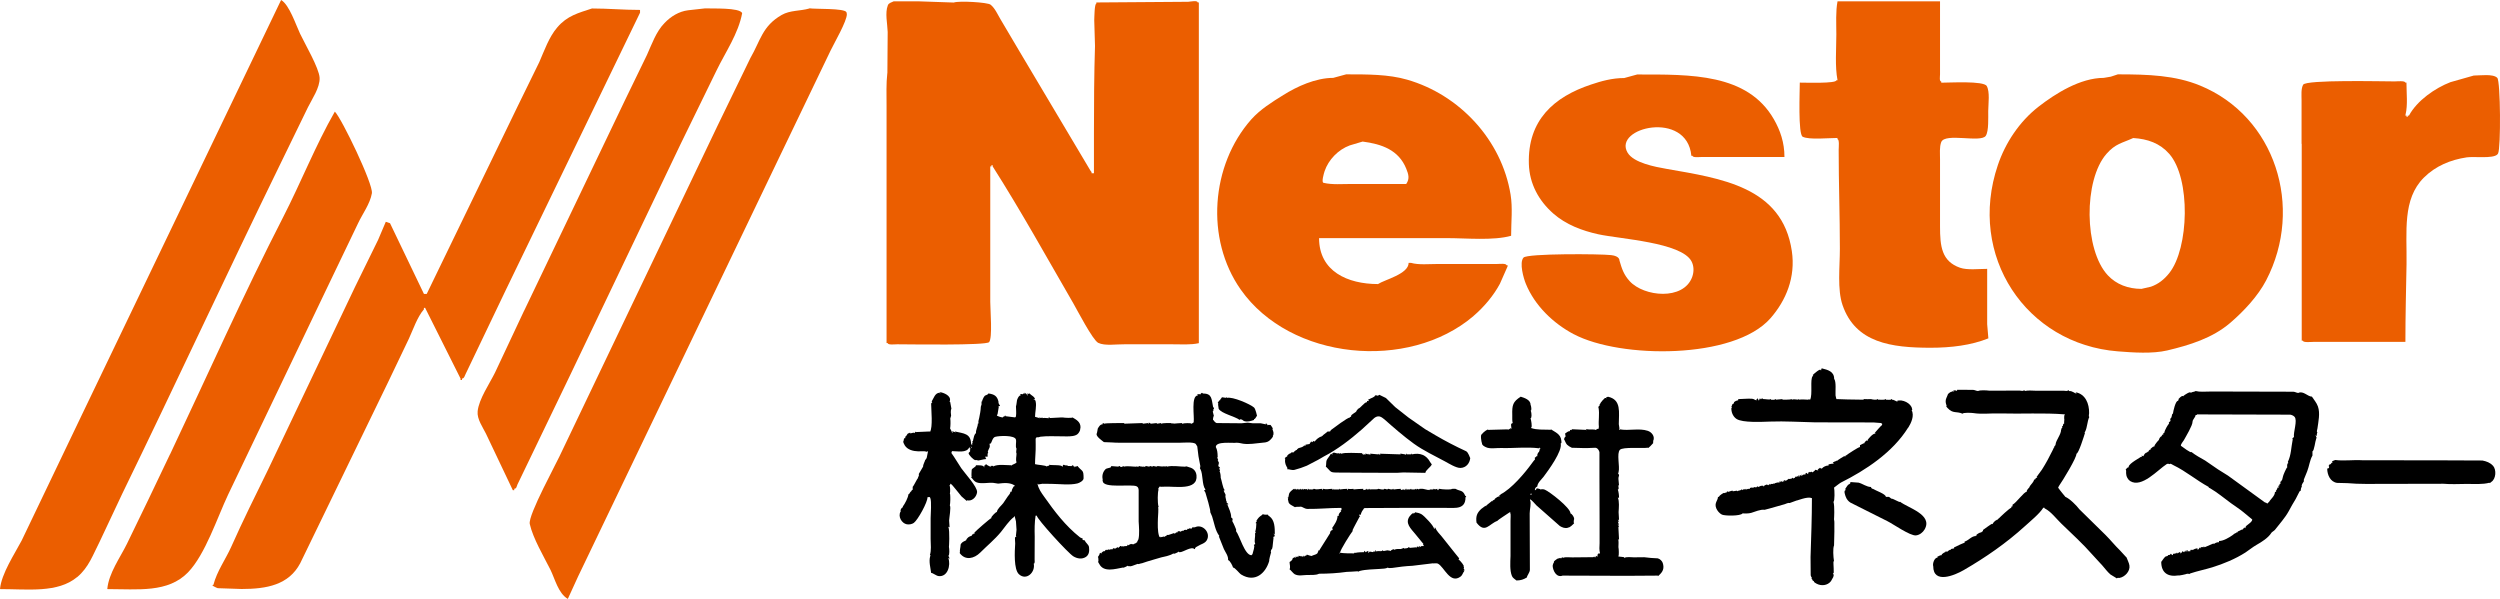
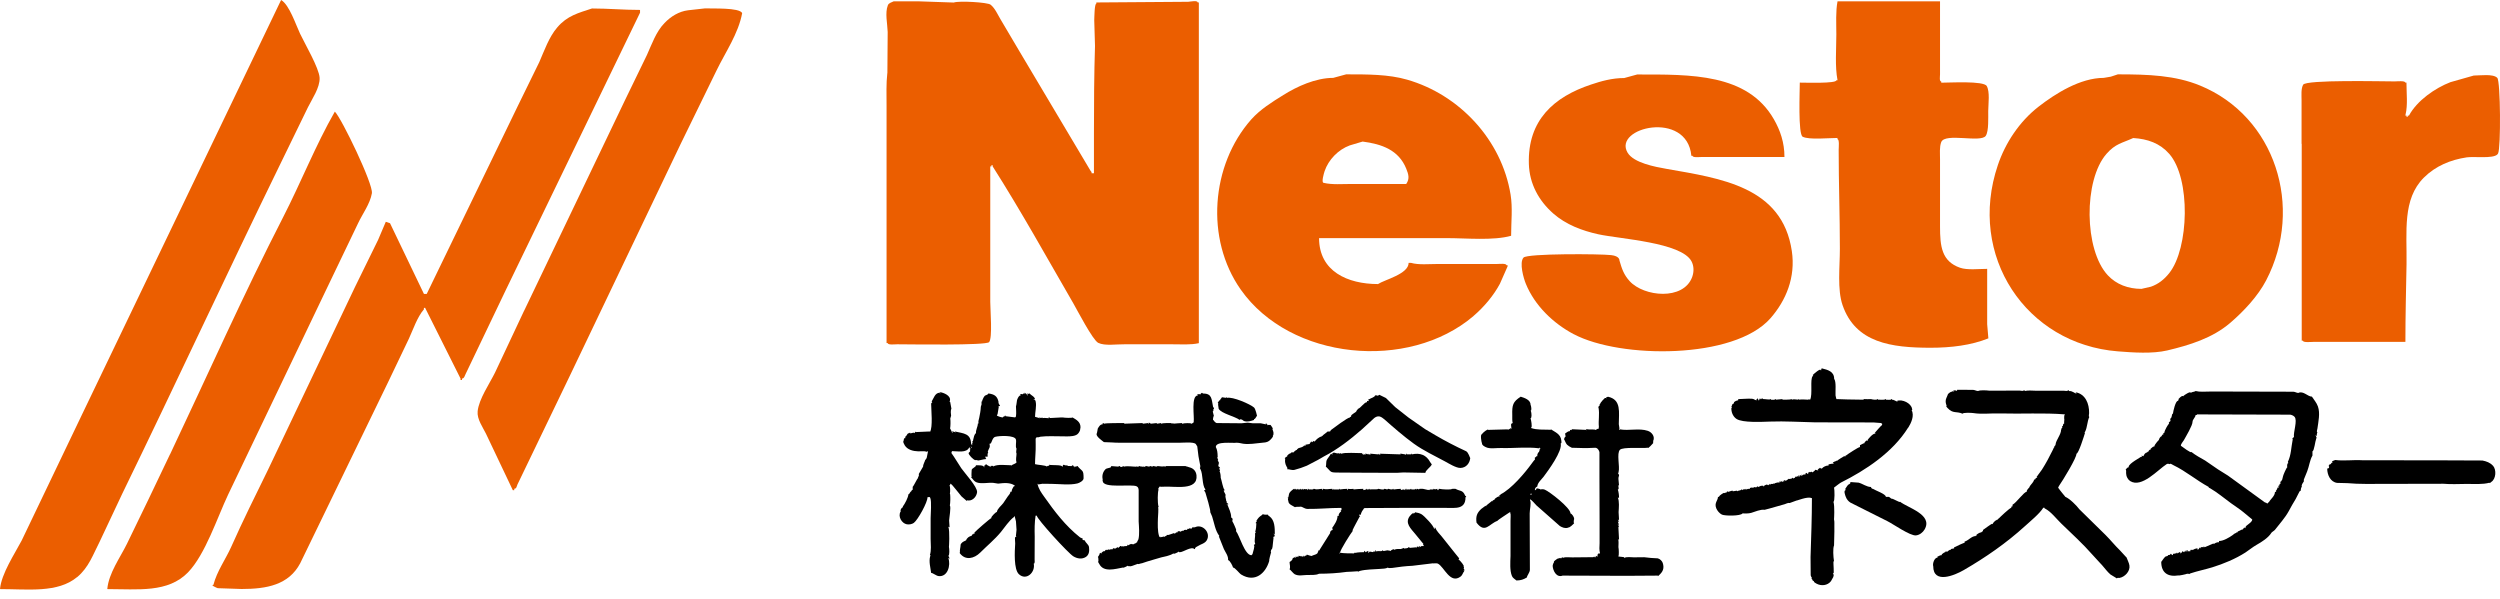
<svg xmlns="http://www.w3.org/2000/svg" width="192" height="46" viewBox="0 0 192 46" fill="none">
  <path d="M5.92 44.328C6.827 43.573 7.153 42.569 7.658 41.593C8.24 40.367 8.814 39.135 9.396 37.903C13.454 29.566 17.359 21.139 21.437 12.782C22.178 11.272 22.912 9.756 23.646 8.247C23.951 7.623 24.581 6.73 24.546 5.976C24.511 5.235 23.396 3.33 23.043 2.583C22.725 1.918 22.219 0.36 21.589 0C16.5 10.601 11.404 21.202 6.315 31.802C4.764 35.043 3.213 38.276 1.662 41.517C1.122 42.542 0.104 44.065 0 45.242C2.133 45.242 4.431 45.561 5.92 44.321V44.328Z" fill="#EB5E00" />
  <path d="M32.654 23.653C33.562 25.46 34.462 27.267 35.369 29.074V29.185H35.48V29.074C35.653 29.074 35.694 28.846 35.757 28.728C36.788 26.568 37.82 24.407 38.858 22.247C42.293 15.157 45.72 8.067 49.155 0.976V0.762C47.867 0.762 46.697 0.651 45.464 0.651C44.419 0.997 43.56 1.205 42.798 2.105C42.168 2.832 41.801 3.891 41.42 4.764C40.873 5.885 40.326 7 39.779 8.115C37.446 12.934 35.106 17.753 32.772 22.573H32.558C31.692 20.765 30.82 18.951 29.954 17.144C29.843 17.109 29.739 17.075 29.629 17.033C29.435 17.497 29.234 17.961 29.04 18.418C28.452 19.623 27.863 20.828 27.268 22.032C25.038 26.72 22.802 31.415 20.572 36.102C19.616 38.055 18.654 39.98 17.768 41.974C17.331 42.957 16.667 43.85 16.39 44.917C16.127 44.917 16.639 45.152 16.729 45.173C17.338 45.194 17.948 45.214 18.557 45.235C20.482 45.235 22.178 44.923 23.058 43.255C25.301 38.63 27.544 34.004 29.795 29.372C30.335 28.25 30.868 27.122 31.408 26C31.734 25.294 32.045 24.345 32.558 23.757C32.558 23.611 32.523 23.646 32.668 23.646L32.654 23.653Z" fill="#EB5E00" />
  <path d="M40.249 23.867C39.508 25.453 38.761 27.032 38.02 28.61C37.618 29.434 36.773 30.653 36.683 31.588C36.621 32.19 37.085 32.82 37.321 33.305C38.006 34.752 38.691 36.199 39.384 37.646H39.495V37.535C39.668 37.535 39.682 37.349 39.737 37.217C41.08 34.434 42.417 31.65 43.76 28.867C46.592 22.939 49.424 17.012 52.256 11.092C53.184 9.202 54.105 7.312 55.025 5.422C55.704 4.023 56.715 2.569 56.999 1.004C56.784 0.568 54.7 0.672 54.146 0.644C53.717 0.692 53.281 0.741 52.844 0.789C52.138 0.879 51.522 1.26 51.037 1.766C50.386 2.43 50.054 3.407 49.687 4.217C49.126 5.38 48.558 6.543 47.99 7.713C45.415 13.1 42.832 18.48 40.256 23.86L40.249 23.867Z" fill="#EB5E00" />
-   <path d="M62.165 0.651C61.431 0.859 60.683 0.776 60.032 1.149C58.536 2.008 58.405 3.123 57.629 4.459C56.791 6.19 55.954 7.921 55.109 9.652C51.135 17.975 47.153 26.291 43.179 34.607C42.791 35.5 40.534 39.564 40.686 40.243C40.935 41.344 41.745 42.708 42.265 43.739C42.625 44.46 42.867 45.561 43.608 45.997C43.871 45.422 44.134 44.847 44.397 44.273C45.637 41.69 46.876 39.107 48.116 36.525C52.021 28.389 55.926 20.253 59.831 12.117C61.147 9.375 62.469 6.633 63.785 3.891C64.048 3.337 65.059 1.606 65.038 1.08C65.031 1.039 65.024 0.99 65.01 0.942C64.872 0.616 62.587 0.713 62.158 0.637L62.165 0.651Z" fill="#EB5E00" />
  <path d="M13.052 34.898C11.964 37.189 10.864 39.488 9.749 41.766C9.229 42.825 8.35 44.017 8.239 45.242C10.6 45.242 12.899 45.547 14.443 43.954C15.766 42.583 16.694 39.73 17.517 37.992C20.017 32.772 22.517 27.544 25.016 22.323C25.84 20.606 26.664 18.882 27.495 17.158C27.841 16.417 28.416 15.669 28.561 14.845C28.679 14.153 26.242 9.098 25.716 8.572C24.22 11.189 23.119 14.001 21.748 16.673C18.674 22.656 15.932 28.832 13.058 34.898H13.052Z" fill="#EB5E00" />
  <path d="M68.146 5.617C68.053 6.414 68.088 7.303 68.088 8.158V26.349H68.18C68.18 26.511 68.74 26.441 68.902 26.441C69.786 26.441 75.74 26.545 75.965 26.274C76.236 25.939 76.052 23.808 76.052 23.184V12.778H76.144C76.144 12.657 76.115 12.686 76.236 12.686V12.778C78.425 16.22 80.4 19.789 82.433 23.3C82.722 23.802 83.928 26.13 84.344 26.332C84.858 26.58 85.742 26.43 86.371 26.441H89.992C90.691 26.441 91.447 26.499 92.071 26.355V0.189H91.979C91.979 0.004 91.401 0.131 91.251 0.137C88.901 0.154 86.55 0.171 84.2 0.189V0.281C84.05 0.281 84.05 1.35 84.038 1.546C84.055 2.21 84.079 2.874 84.096 3.532C84.027 5.658 84.015 8.002 84.015 10.231V13.309H83.836C83.836 13.171 83.824 13.217 83.755 13.119C81.924 10.041 80.088 6.957 78.257 3.879C77.784 3.076 77.31 2.274 76.837 1.477C76.612 1.107 76.427 0.645 76.08 0.362C75.849 0.171 73.626 0.05 73.251 0.195C72.344 0.166 71.443 0.137 70.537 0.102H68.636C68.475 0.183 68.255 0.223 68.186 0.408C67.955 0.997 68.157 1.835 68.174 2.458C68.169 3.515 68.157 4.566 68.151 5.623L68.146 5.617Z" fill="#EB5E00" />
  <path d="M141.117 10.601V10.693C141.279 10.693 141.21 11.334 141.21 11.508C141.21 14.106 141.302 16.538 141.302 19.107C141.302 20.499 141.094 22.237 141.51 23.438C142.509 26.337 145.264 26.707 148.272 26.707C149.855 26.707 151.397 26.516 152.707 25.985C152.679 25.621 152.65 25.263 152.615 24.899V20.649C151.957 20.649 151.102 20.759 150.53 20.562C149.115 20.066 148.994 18.911 148.994 17.392V12.235C148.994 11.796 148.942 11.282 149.087 10.913C149.375 10.174 152.124 10.988 152.505 10.433C152.748 10.075 152.69 9.001 152.696 8.522C152.702 7.968 152.835 7.044 152.58 6.605C152.344 6.195 149.722 6.351 149.087 6.351V6.258C148.925 6.258 148.994 5.865 148.994 5.715V0.102H141.123C140.973 0.87 141.031 1.794 141.031 2.637C141.031 3.775 140.915 5.103 141.123 6.166H141.031C141.031 6.426 138.68 6.345 138.224 6.345C138.224 6.98 138.08 10.324 138.449 10.503C138.94 10.751 140.459 10.595 141.123 10.595L141.117 10.601Z" fill="#EB5E00" />
  <path d="M113.161 24.27C113.981 23.571 114.714 22.688 115.193 21.793C115.39 21.348 115.586 20.903 115.782 20.459V20.366H115.69C115.69 20.21 115.13 20.274 114.968 20.274C113.461 20.274 111.954 20.274 110.441 20.274C109.771 20.274 108.951 20.36 108.362 20.187H108.183C108.183 21.048 106.329 21.481 105.832 21.816C103.505 21.816 101.305 20.846 101.305 18.287H111.076C112.629 18.287 114.679 18.495 116.054 18.108C116.054 17.063 116.181 15.972 116.013 14.944C115.326 10.734 112.081 7.275 108.073 6.12C106.641 5.704 105.018 5.71 103.384 5.71C103.055 5.802 102.72 5.889 102.391 5.981C101.039 5.981 99.601 6.645 98.562 7.298C97.713 7.823 96.783 8.401 96.09 9.18C93.006 12.674 92.55 18.345 95.287 22.237C99.099 27.666 108.165 28.532 113.166 24.27H113.161ZM101.726 13.153C102.027 12.264 102.777 11.49 103.661 11.167C103.99 11.069 104.319 10.97 104.649 10.872C106.121 11.063 107.42 11.519 107.998 12.951C108.171 13.384 108.281 13.719 107.998 14.129C106.612 14.129 105.226 14.129 103.834 14.129C103.112 14.129 102.298 14.199 101.663 14.043C101.455 14.043 101.68 13.292 101.726 13.159V13.153Z" fill="#EB5E00" />
  <path d="M120.871 25.668C124.451 27.556 133.177 27.614 135.966 24.449C137.167 23.08 137.912 21.296 137.612 19.28C136.879 14.326 132.149 13.702 127.991 12.969C127.107 12.813 125.473 12.512 125 11.727C123.839 9.792 129.562 8.43 129.897 11.964H129.989C129.989 12.125 130.543 12.056 130.711 12.056H137.046C137.046 10.947 136.723 10.012 136.232 9.157C134.199 5.623 129.845 5.721 125.733 5.721C125.404 5.814 125.069 5.9 124.74 5.993C123.81 5.993 122.978 6.229 122.187 6.495C119.358 7.436 117.313 9.215 117.417 12.593C117.463 14.118 118.179 15.423 119.3 16.405C120.264 17.248 121.488 17.715 122.753 17.993C124.428 18.357 129.117 18.611 129.902 20.06C130.099 20.424 130.105 20.869 129.96 21.273C129.296 23.092 126.253 22.797 125.156 21.59C124.705 21.094 124.561 20.649 124.376 20.014C124.376 19.714 123.966 19.616 123.735 19.592C122.903 19.494 117.296 19.459 117.007 19.783C116.661 20.17 117.019 21.4 117.186 21.798C117.868 23.467 119.282 24.83 120.865 25.668H120.871Z" fill="#EB5E00" />
  <path d="M162.652 26.984C163.824 27.077 165.302 27.18 166.44 26.915C168.167 26.505 169.905 25.968 171.262 24.813C172.348 23.883 173.416 22.728 174.04 21.533C176.968 15.908 174.727 8.932 168.964 6.57C167.052 5.785 165.002 5.71 162.652 5.71C162.473 5.773 162.288 5.831 162.109 5.889C161.93 5.917 161.745 5.946 161.566 5.981C159.77 5.981 157.859 7.182 156.553 8.199C155.075 9.348 154.001 10.999 153.435 12.68C151.073 19.644 155.601 26.43 162.652 26.984ZM161.785 11.808C162.467 11.028 162.975 10.994 163.83 10.601C164.939 10.67 165.88 10.999 166.596 11.814C168.259 13.696 168.121 19.067 166.596 20.978C166.209 21.463 165.759 21.822 165.193 22.018C164.95 22.076 164.708 22.133 164.465 22.185C163.449 22.185 162.536 21.845 161.884 21.146C160.053 19.2 160.007 13.823 161.785 11.808Z" fill="#EB5E00" />
  <path d="M176.772 11.051V26.164H176.864C176.864 26.326 177.505 26.257 177.678 26.257H184.735C184.735 24.27 184.787 22.18 184.822 20.28C184.857 17.791 184.493 15.302 186.15 13.644C187.045 12.749 188.206 12.27 189.448 12.085C189.996 12.004 191.446 12.2 191.792 11.866C191.81 11.842 191.833 11.819 191.85 11.79C192.075 11.375 192.041 6.241 191.792 5.981C191.475 5.652 190.476 5.802 189.985 5.802C189.39 5.969 188.795 6.137 188.194 6.31C187.022 6.761 185.63 7.719 185.007 8.88H184.914V8.972H184.822V8.88H184.73C184.73 8.88 184.741 8.822 184.747 8.793C184.926 8.077 184.816 7.136 184.816 6.345H184.724C184.724 6.183 184.083 6.252 183.91 6.252C182.951 6.252 177.095 6.108 176.882 6.506C176.708 6.818 176.76 7.309 176.76 7.702V11.051H176.772Z" fill="#EB5E00" />
  <path d="M146.556 32.841C146.768 32.499 147.044 31.925 146.812 31.5C146.89 31.5 146.851 31.457 146.847 31.401C146.788 30.973 146.092 30.63 145.679 30.792H145.726V30.839C145.612 30.839 145.486 30.697 145.301 30.697V30.65H145.254C145.254 30.748 144.915 30.686 144.829 30.697C144.829 30.634 144.845 30.65 144.782 30.65C144.782 30.744 144.31 30.681 144.215 30.697C144.215 30.634 144.231 30.65 144.168 30.65C144.168 30.744 143.763 30.681 143.696 30.65C143.519 30.65 143.35 30.67 143.177 30.65H143.129V30.697C142.716 30.693 142.307 30.686 141.894 30.678C141.615 30.67 141.331 30.658 141.052 30.65C141.052 30.733 140.973 30.438 140.969 30.367C140.95 30.048 141.036 29.32 140.863 29.092C140.863 28.526 140.375 28.404 139.919 28.29C139.903 28.305 139.888 28.321 139.872 28.337V28.431H139.825C139.825 28.25 139.286 28.726 139.211 28.809C139.29 28.809 139.246 28.852 139.211 28.892C138.998 29.139 139.223 30.288 139.018 30.697C138.971 30.681 138.924 30.666 138.876 30.65V30.697H138.924C138.924 30.744 138.904 30.725 138.876 30.697C138.648 30.697 138.393 30.65 138.168 30.697V30.65H138.121V30.697C138.015 30.697 137.704 30.63 137.649 30.697H137.602V30.65H137.555C137.555 30.709 137.016 30.686 136.894 30.697V30.65C136.72 30.666 136.547 30.681 136.374 30.697C136.374 30.634 136.39 30.65 136.327 30.65C136.327 30.737 136.079 30.693 135.997 30.697C135.997 30.634 136.012 30.65 135.949 30.65C135.949 30.733 135.501 30.626 135.383 30.65C135.383 30.571 135.351 30.603 135.288 30.603C135.288 30.678 135.253 30.65 135.194 30.65V30.603H135.147C135.147 30.666 135.139 30.658 135.1 30.697V30.744H135.052C135.037 30.697 135.021 30.65 135.005 30.603H134.958V30.65C134.907 30.65 134.891 30.666 134.864 30.697H134.911V30.744C134.797 30.744 134.71 30.638 134.576 30.626C134.23 30.595 133.868 30.65 133.542 30.65C133.471 30.65 133.494 30.678 133.494 30.744C133.408 30.744 133.164 30.835 133.164 30.933C133.164 30.996 133.18 30.98 133.117 30.98C133.117 31.044 133.132 31.028 133.07 31.028C133.07 30.949 133.022 31.162 132.975 31.217C132.975 31.268 132.987 31.272 133.022 31.311C132.951 31.311 132.967 31.382 132.971 31.445C132.987 31.732 133.132 32.027 133.376 32.181C133.845 32.472 135.277 32.401 135.953 32.377C137.09 32.334 138.274 32.416 139.4 32.436C140.895 32.436 142.39 32.44 143.885 32.444C144.089 32.46 144.294 32.475 144.498 32.491V32.538H144.546V32.633C144.522 32.633 144.03 33.176 143.979 33.247C144.042 33.247 144.026 33.231 144.026 33.294C143.826 33.294 143.523 33.66 143.413 33.813C143.476 33.813 143.46 33.797 143.46 33.86C143.397 33.86 143.413 33.876 143.413 33.813C143.334 33.813 143.228 33.943 143.177 34.002C143.224 34.002 143.208 34.014 143.177 34.049C143.177 33.998 142.929 34.163 142.846 34.191V34.333C142.728 34.333 141.882 34.891 141.76 34.993C141.76 34.887 141.725 35.056 141.713 35.088V35.041H141.619C141.619 35.041 141.162 35.312 141.099 35.371C141.146 35.371 141.131 35.383 141.099 35.418V35.371C141.048 35.371 141.032 35.387 141.005 35.418C140.887 35.418 140.867 35.493 140.769 35.513V35.56H140.816V35.607C140.686 35.607 140.6 35.627 140.486 35.654C140.407 35.654 140.438 35.682 140.438 35.749C140.253 35.749 140.025 35.847 139.919 35.985H139.825V35.938H139.73V35.985C139.667 35.985 139.624 36.036 139.589 36.079H139.636V36.127C139.557 36.111 139.478 36.095 139.4 36.079C139.4 36.162 139.266 36.209 139.211 36.268H139.164C139.164 36.201 139.069 36.233 139.022 36.268H138.975C138.975 36.17 138.865 36.327 138.833 36.362H138.88V36.41C138.813 36.41 138.782 36.359 138.739 36.315C138.664 36.315 138.66 36.398 138.644 36.457H138.597V36.41C138.597 36.41 138.566 36.441 138.55 36.457H138.503C138.503 36.39 138.467 36.477 138.455 36.504C138.393 36.504 138.408 36.52 138.408 36.457H138.361V36.551H138.314C138.314 36.473 138.282 36.504 138.219 36.504V36.599H138.172V36.504C138.101 36.504 138.125 36.532 138.125 36.599C138.066 36.599 138.066 36.583 138.031 36.551C138.031 36.614 138.046 36.599 137.983 36.599C137.983 36.646 137.964 36.626 137.936 36.599C137.846 36.599 137.873 36.681 137.842 36.74V36.693C137.791 36.693 137.775 36.709 137.747 36.74H137.7V36.693C137.625 36.693 137.633 36.736 137.606 36.787V36.74C137.558 36.756 137.511 36.772 137.464 36.787H137.417C137.417 36.713 137.279 36.843 137.228 36.882H137.181V36.929C137.126 36.929 137.118 36.913 137.086 36.882H136.992V36.929H137.039C137.039 37.008 136.953 36.945 136.898 36.929V36.976H136.945V37.023C136.874 37.023 136.807 36.957 136.756 36.929V37.023C136.693 37.023 136.709 37.039 136.709 36.976H136.661V37.071H136.614C136.614 37.004 136.362 37.102 136.284 37.118C136.284 37.2 136.233 37.138 136.189 37.118V37.165H136.001V37.212H135.953C135.953 37.149 135.969 37.165 135.906 37.165C135.906 37.228 135.922 37.212 135.859 37.212V37.26H135.812C135.812 37.181 135.764 37.232 135.717 37.26V37.212C135.631 37.212 135.552 37.275 135.481 37.307C135.481 37.37 135.497 37.354 135.434 37.354C135.434 37.279 135.355 37.307 135.292 37.307C135.174 37.307 135.135 37.385 135.009 37.401V37.354C134.93 37.354 134.919 37.397 134.867 37.448V37.401C134.805 37.401 134.82 37.385 134.82 37.448H134.773C134.773 37.385 134.789 37.401 134.726 37.401C134.726 37.472 134.521 37.452 134.49 37.448C134.443 37.464 134.395 37.48 134.348 37.496H134.395V37.543C134.313 37.543 134.199 37.527 134.159 37.59H134.112C134.112 37.527 134.128 37.543 134.065 37.543C134.065 37.618 134.029 37.59 133.97 37.59V37.543C133.97 37.543 133.939 37.574 133.923 37.59H133.876C133.876 37.523 133.837 37.621 133.829 37.637C133.766 37.637 133.782 37.653 133.782 37.59H133.734C133.734 37.677 133.483 37.665 133.404 37.732V37.684C133.294 37.7 133.184 37.716 133.073 37.732V37.684C132.951 37.684 132.83 37.759 132.696 37.779V37.732C132.617 37.732 132.601 37.814 132.554 37.873V37.826C132.507 37.842 132.46 37.858 132.412 37.873C132.412 37.787 132.035 38.082 132.035 38.109C132.035 38.184 132.003 38.157 131.94 38.157C131.94 38.448 131.641 38.617 131.807 39.034C131.881 39.219 132.054 39.431 132.243 39.522C132.472 39.628 133.671 39.64 133.825 39.431C134.045 39.431 134.269 39.451 134.494 39.388C134.769 39.309 135.202 39.105 135.524 39.152C135.65 39.12 135.772 39.085 135.898 39.054C136.288 38.943 136.673 38.833 137.063 38.723C137.185 38.68 137.315 38.605 137.456 38.629C137.629 38.566 137.802 38.503 137.975 38.44C137.975 38.471 138.821 38.109 139.109 38.251H139.156C139.156 39.762 139.097 41.276 139.05 42.783C139.053 43.24 139.057 43.696 139.061 44.152C139.061 44.251 139.116 44.31 139.156 44.388C139.089 44.388 139.156 44.498 139.203 44.53C139.203 44.605 139.238 44.609 139.297 44.624C139.297 44.719 139.431 44.782 139.51 44.825C139.868 45.022 140.36 44.975 140.619 44.632C140.682 44.518 140.745 44.408 140.808 44.294C140.808 44.239 140.796 44.235 140.761 44.2C140.824 44.2 140.808 44.184 140.808 44.247C140.895 44.247 140.785 44.066 140.761 44.011C140.824 44.011 140.808 43.995 140.808 44.058C140.867 44.058 140.796 43.259 140.808 43.114C140.867 43.114 140.855 43.126 140.847 43.066C140.8 42.787 140.753 42.118 140.855 41.886C140.855 41.473 140.891 40.918 140.879 40.45C140.871 40.269 140.899 40.072 140.855 39.903V39.809C140.855 39.931 140.918 38.849 140.808 38.534C140.918 38.534 140.899 37.598 140.855 37.448C140.859 37.448 141.288 37.106 141.379 37.063C143.283 36.111 145.364 34.742 146.544 32.841H146.556Z" fill="black" />
  <path d="M163.339 42.878C163.339 42.815 163.339 42.834 163.308 42.807C163.143 42.63 162.978 42.449 162.812 42.268C162.415 41.882 162.088 41.469 161.707 41.088C161.038 40.431 160.369 39.773 159.7 39.117C159.472 38.81 158.949 38.294 158.618 38.157C158.618 38.157 158.134 37.574 158.099 37.496C158.02 37.496 158.119 37.326 158.158 37.275C158.374 36.98 159.523 35.104 159.468 34.848C159.633 34.848 160.054 33.487 160.129 33.243C160.054 33.243 160.106 33.207 160.129 33.168C160.314 32.814 160.29 32.377 160.46 32.015C160.389 32.015 160.44 31.807 160.444 31.732C160.456 30.992 160.161 30.276 159.421 30.127V30.174H159.468V30.221C159.338 30.221 159.157 30.005 158.902 30.032C158.902 29.954 158.87 29.985 158.807 29.985C158.807 30.06 158.583 30.009 158.508 30.009C157.8 30.009 157.092 30.009 156.384 30.009C156.104 30.009 155.774 29.962 155.502 30.029V29.981H155.408C155.408 30.064 155.184 29.993 155.101 29.997C154.33 29.997 153.563 30.005 152.792 30.005C152.575 29.977 152.092 29.946 151.914 30.029C151.793 30.029 151.667 29.95 151.537 29.942C151.128 29.942 150.718 29.938 150.309 29.934V29.981C150.246 29.981 150.262 29.965 150.262 30.029H150.215C150.215 29.954 150.176 29.981 150.12 29.981H150.026V30.029H150.073C150.073 30.091 150.089 30.076 150.026 30.076V30.029C149.963 30.029 149.959 30.04 149.932 30.076C149.806 30.076 149.684 30.186 149.601 30.265C149.625 30.265 149.46 30.583 149.44 30.693C149.408 30.863 149.44 31.02 149.507 31.162C149.412 31.162 149.53 31.291 149.57 31.335C150.002 31.795 150.223 31.559 150.734 31.775C150.734 31.673 151.415 31.701 151.553 31.724C152.202 31.83 152.93 31.728 153.618 31.752C155.266 31.799 156.946 31.693 158.575 31.823V31.87C158.512 31.87 158.54 32.078 158.528 32.153C158.563 32.153 158.508 32.428 158.528 32.531C158.445 32.531 158.433 32.637 158.433 32.719C158.371 32.719 158.386 32.704 158.386 32.767C158.339 32.767 158.355 32.786 158.386 32.814C158.386 32.889 158.339 32.873 158.292 32.908C158.374 32.908 158.315 32.956 158.292 33.003C158.292 33.377 157.902 33.79 157.867 34.136C157.867 34.203 157.82 34.23 157.773 34.277V34.372C157.773 34.27 157.678 34.506 157.658 34.549C157.403 35.068 157.135 35.576 156.82 36.068C156.683 36.256 156.541 36.449 156.403 36.638H156.451V36.685C156.364 36.685 156.36 36.728 156.309 36.78C156.309 36.854 156.281 36.827 156.215 36.827C156.215 36.992 155.971 37.212 155.884 37.346C155.884 37.472 155.652 37.555 155.648 37.771C155.44 37.771 154.853 38.617 154.562 38.762V38.857C154.562 38.924 154.554 38.865 154.515 38.904C154.436 38.904 154.468 38.932 154.468 38.998C154.354 38.998 153.587 39.73 153.476 39.848C153.476 39.742 153.437 39.915 153.429 39.943V39.895C153.378 39.895 153.362 39.911 153.335 39.943C153.272 39.943 153.04 40.163 153.051 40.226C153.051 40.273 153.032 40.254 153.004 40.226C152.926 40.226 152.402 40.631 152.296 40.698V40.745C152.296 40.816 152.202 40.832 152.154 40.887C152.04 40.887 151.859 41.013 151.777 41.076C151.84 41.076 151.824 41.06 151.824 41.123H151.777C151.777 41.056 151.737 41.154 151.73 41.17C151.415 41.17 151.179 41.513 150.88 41.595V41.69C150.88 41.658 150.242 41.949 150.124 42.02C150.054 42.02 150.077 42.047 150.077 42.114C149.999 42.13 149.92 42.146 149.841 42.162V42.209C149.719 42.209 149.601 42.327 149.511 42.398C149.511 42.319 149.479 42.35 149.416 42.35V42.398C149.369 42.398 149.196 42.504 149.18 42.539C149.109 42.539 149.133 42.567 149.133 42.634C149.031 42.634 148.928 42.681 148.85 42.728C148.779 42.728 148.803 42.756 148.803 42.823C148.555 42.823 148.405 43.303 148.472 43.483C148.472 44.88 150.124 44.184 150.817 43.782C152.473 42.823 154.074 41.721 155.534 40.391C155.935 40.025 156.647 39.447 156.923 38.995H157.017C157.017 39.065 157.037 39.046 157.092 39.077C157.513 39.297 157.942 39.856 158.304 40.206C159.11 40.989 159.956 41.752 160.711 42.614C160.947 42.886 161.211 43.149 161.459 43.428C161.66 43.657 161.841 43.912 162.084 44.121C162.254 44.223 162.419 44.325 162.588 44.428C162.588 44.349 162.702 44.396 162.773 44.384C163.174 44.322 163.611 43.877 163.54 43.432C163.509 43.224 163.406 43.059 163.343 42.87L163.339 42.878Z" fill="black" />
  <path d="M177.55 30.461C177.235 30.461 176.885 29.989 176.511 30.178C176.381 30.178 176.275 30.091 176.13 30.084C174.54 30.084 172.951 30.076 171.361 30.072H169.674C169.335 30.072 168.95 30.115 168.627 30.032C168.501 30.115 168.36 30.08 168.249 30.174C168.249 30.009 167.754 30.339 167.683 30.41C167.683 30.457 167.663 30.438 167.636 30.41C167.514 30.41 167.388 30.571 167.305 30.646C167.305 30.701 167.317 30.701 167.352 30.741H167.305C167.305 30.674 167.266 30.764 167.258 30.788C167.081 30.788 166.9 31.582 166.88 31.779H166.833C166.817 31.842 166.802 31.905 166.786 31.968C166.786 32.07 166.703 32.129 166.644 32.204C166.727 32.204 166.68 32.247 166.692 32.298C166.692 32.385 166.609 32.385 166.55 32.44C166.632 32.44 166.573 32.531 166.55 32.582C166.55 32.535 166.239 33.022 166.219 33.243C166.156 33.243 166.172 33.227 166.172 33.29H166.125V33.337C166.172 33.337 166.156 33.349 166.125 33.384C166.125 33.294 166.011 33.475 165.983 33.526C165.905 33.526 165.834 33.699 165.794 33.762C165.842 33.762 165.826 33.774 165.794 33.809C165.794 33.762 165.464 34.175 165.464 34.234V34.281C165.377 34.281 165.275 34.36 165.228 34.423C165.157 34.423 165.181 34.45 165.181 34.517C165.082 34.517 165.051 34.6 164.992 34.659V34.706H164.945C164.945 34.639 164.905 34.73 164.897 34.754C164.748 34.754 164.658 34.927 164.614 35.037C164.567 35.021 164.52 35.005 164.473 34.989V35.037H164.52C164.52 35.068 164.437 35.108 164.425 35.084C164.425 35.108 163.513 35.584 163.481 35.839V35.886C163.375 35.886 163.308 36.005 163.245 36.075C163.324 36.075 163.265 36.327 163.292 36.406C163.292 36.595 163.434 36.843 163.595 36.945C164.48 37.504 165.712 36.087 166.396 35.647C166.475 35.595 166.566 35.619 166.644 35.647C166.644 35.548 166.872 35.706 166.931 35.733C167.88 36.19 168.694 36.894 169.619 37.393C169.619 37.468 169.682 37.464 169.733 37.496C170.291 37.818 170.811 38.259 171.338 38.644C171.653 38.877 171.995 39.085 172.302 39.341C172.526 39.526 172.746 39.711 172.971 39.895C172.971 40.155 172.451 40.328 172.451 40.509C172.451 40.572 172.467 40.556 172.404 40.556C172.404 40.474 172.353 40.533 172.31 40.556C172.31 40.611 172.266 40.615 172.262 40.651C172.262 40.698 172.243 40.678 172.215 40.651C172.121 40.698 172.026 40.745 171.932 40.792C171.885 40.792 171.837 40.84 171.837 40.887H171.743V40.934C171.641 40.934 171.531 41.048 171.456 41.103C171.212 41.276 170.74 41.56 170.421 41.548V41.642C170.339 41.642 170.252 41.65 170.185 41.69C170.114 41.69 170.114 41.741 170.091 41.784V41.737C170.04 41.737 170.032 41.748 169.996 41.784V41.737C169.776 41.831 169.556 41.926 169.335 42.02C169.272 42.02 169.288 42.036 169.288 41.973C169.217 41.973 169.217 42.02 169.194 42.067V42.02H169.005C169.005 42.083 168.989 42.067 169.052 42.067C169.052 42.146 169.005 42.095 168.958 42.067H168.91C168.91 42.138 168.851 42.154 168.816 42.209H168.769V42.114C168.647 42.114 168.474 42.181 168.391 42.256C168.391 42.177 168.344 42.228 168.297 42.256V42.209C168.222 42.209 168.218 42.288 168.202 42.35H168.155C168.155 42.272 168.092 42.311 168.061 42.35H168.013V42.256H167.966V42.35H167.919V42.256C167.84 42.256 167.872 42.284 167.872 42.35C167.813 42.35 167.813 42.335 167.777 42.303V42.398H167.683C167.683 42.319 167.651 42.35 167.589 42.35C167.589 42.421 167.529 42.437 167.494 42.492H167.447V42.398C167.38 42.398 167.301 42.445 167.258 42.492C167.195 42.492 167.211 42.508 167.211 42.445C167.14 42.445 167.14 42.492 167.116 42.539V42.492C167.053 42.508 166.99 42.524 166.928 42.539C166.928 42.472 166.872 42.555 166.88 42.587V42.634C166.806 42.634 166.782 42.587 166.739 42.539H166.692C166.692 42.626 166.585 42.63 166.503 42.634C166.503 42.724 166.42 42.697 166.361 42.728C166.247 42.728 166.066 43.059 165.983 43.153C165.983 43.987 166.491 44.325 167.305 44.192C167.305 44.227 167.903 44.105 168.013 44.05C168.013 44.133 168.065 44.07 168.108 44.05C168.108 44.141 168.167 44.05 168.218 44.038C168.785 43.849 169.339 43.743 169.902 43.57C170.775 43.299 171.684 42.921 172.447 42.433C172.727 42.252 173.006 42.012 173.301 41.847C173.69 41.627 174.194 41.312 174.434 40.934C174.434 40.887 174.662 40.761 174.713 40.694C175.079 40.218 175.488 39.778 175.772 39.262C175.949 38.94 176.114 38.629 176.311 38.318C176.409 38.125 176.507 37.932 176.606 37.739C176.637 37.72 176.669 37.696 176.7 37.677C176.7 37.527 176.728 37.456 176.795 37.346C176.712 37.346 176.771 37.295 176.795 37.252C176.751 37.252 176.885 37.039 176.936 36.968C176.936 36.858 176.928 36.901 176.936 36.827C177.023 36.618 177.105 36.406 177.192 36.197C177.341 35.824 177.397 35.316 177.597 34.986V34.655C177.727 34.655 177.814 33.841 177.88 33.711C177.88 33.664 177.912 33.64 177.88 33.664C177.967 33.664 177.857 33.483 177.833 33.428C177.896 33.428 177.88 33.412 177.88 33.475H177.928C177.928 33.357 177.932 33.29 177.975 33.192C177.892 33.192 177.967 32.983 177.979 32.908C178.05 32.373 178.199 31.748 178.018 31.221C177.916 30.925 177.715 30.713 177.55 30.453V30.461ZM176.181 33.577C176.11 33.577 176.075 33.664 176.039 33.719H176.086C176.086 33.719 176.079 33.75 176.079 33.762C175.961 34.34 175.961 34.958 175.709 35.466C175.709 35.525 175.721 35.525 175.756 35.56C175.638 35.56 175.642 35.808 175.662 35.891C175.603 35.891 175.319 36.559 175.331 36.599C175.315 36.662 175.3 36.724 175.284 36.788C175.284 36.862 175.205 36.906 175.189 36.976C175.111 36.976 175.142 37.004 175.142 37.071C175.095 37.071 175.111 37.09 175.142 37.118C175.142 37.197 175.111 37.165 175.048 37.165C175.048 37.228 175.032 37.212 175.095 37.212C175.095 37.291 175.064 37.26 175.001 37.26C175.001 37.322 174.985 37.307 175.048 37.307C175.048 37.386 175.016 37.354 174.953 37.354C174.953 37.417 174.938 37.401 175.001 37.401C175.001 37.48 174.973 37.448 174.906 37.448C174.906 37.57 174.824 37.637 174.765 37.732H174.812C174.812 37.81 174.784 37.779 174.717 37.779C174.717 38.105 174.375 38.322 174.245 38.581H174.198C174.198 38.648 174.159 38.648 174.104 38.676C174.104 38.609 173.989 38.609 173.938 38.581C172.994 37.897 172.05 37.212 171.11 36.528C170.854 36.367 170.598 36.209 170.342 36.048C170.012 35.824 169.682 35.595 169.351 35.367C168.985 35.159 168.635 34.974 168.293 34.706C168.293 34.844 167.6 34.309 167.49 34.234C167.49 34.081 167.655 33.927 167.722 33.805C167.88 33.514 168.387 32.684 168.387 32.393C168.387 32.216 168.604 32.066 168.623 31.874H168.718V31.826C171.11 31.834 173.498 31.838 175.89 31.846C176.008 31.866 176.138 31.921 176.22 32.011C176.468 32.287 176.114 33.188 176.177 33.573L176.181 33.577Z" fill="black" />
  <path d="M83.317 41.508C83.255 41.493 83.192 41.477 83.129 41.461C83.062 41.461 83.148 41.426 83.176 41.414C83.176 41.343 82.999 41.316 82.94 41.265C81.819 40.376 80.992 39.282 80.194 38.149C79.969 37.834 79.761 37.551 79.682 37.161H79.73V37.208C79.84 37.193 79.95 37.173 80.056 37.153C80.292 37.153 80.528 37.161 80.764 37.161C81.378 37.169 82.153 37.271 82.739 37.13C82.889 37.094 83.219 36.925 83.219 36.732C83.219 36.044 83.133 36.252 82.747 35.788H82.653V35.835H82.7C82.7 35.914 82.57 35.812 82.511 35.788V35.835H82.558V35.883C82.484 35.883 82.452 35.8 82.417 35.741H82.322V35.788H82.369C82.369 35.812 82.094 35.776 81.992 35.788V35.741C81.878 35.741 81.799 35.757 81.708 35.694C81.634 35.694 81.645 35.733 81.614 35.788V35.835H81.567C81.567 35.678 80.749 35.749 80.575 35.694V35.788C80.528 35.788 80.512 35.769 80.481 35.741V35.788C80.43 35.788 80.422 35.8 80.386 35.835C80.386 35.737 79.631 35.702 79.49 35.647C79.49 35.17 79.556 34.647 79.541 34.151C79.541 34.006 79.541 33.856 79.537 33.711C79.552 33.664 79.568 33.617 79.584 33.569C79.584 33.652 79.631 33.589 79.678 33.569C79.678 33.628 79.84 33.546 79.914 33.538C80.45 33.475 81.012 33.51 81.563 33.51C81.941 33.51 82.33 33.55 82.645 33.412C82.798 33.341 82.885 33.2 82.944 33.054C82.956 32.975 82.971 32.893 82.983 32.814C82.983 32.401 82.664 32.232 82.369 32.059C82.369 32.114 81.728 32.09 81.614 32.059H81.52C81.221 32.074 80.922 32.09 80.623 32.106V32.059H80.528V32.106H80.575C80.575 32.145 80.21 32.07 80.103 32.106H80.056V32.059H80.009C80.009 32.149 79.883 32.074 79.82 32.059V32.106H79.867C79.867 32.153 79.847 32.133 79.82 32.106C79.71 32.074 79.6 32.043 79.49 32.011C79.49 31.657 79.623 31.173 79.537 30.831C79.537 30.756 79.486 30.737 79.442 30.689H79.395V30.642C79.458 30.642 79.446 30.65 79.49 30.689C79.49 30.469 79.183 30.359 79.065 30.217C79.017 30.233 78.97 30.249 78.923 30.265V30.217H78.876C78.876 30.272 78.891 30.28 78.923 30.312V30.359H78.876C78.876 30.272 78.793 30.225 78.734 30.17V30.265H78.687V30.17H78.64C78.64 30.237 78.6 30.237 78.545 30.265C78.545 30.312 78.526 30.292 78.498 30.265H78.356C78.356 30.328 78.364 30.316 78.404 30.359C78.246 30.359 78.168 30.575 78.12 30.689C78.101 30.689 78.065 31.13 78.026 31.209C78.026 31.457 78.065 31.716 78.026 31.964V32.011H77.979V32.059C77.727 32.027 77.475 31.996 77.223 31.964C77.223 31.901 77.239 31.917 77.176 31.917C77.176 31.992 77.09 31.988 77.035 32.011V32.059C76.885 32.059 76.68 31.984 76.562 31.917C76.562 31.854 76.57 31.862 76.61 31.823C76.61 31.823 76.677 31.39 76.704 31.256C76.59 31.256 76.771 31.173 76.799 31.162C76.799 31.099 76.814 31.114 76.751 31.114C76.751 31.028 76.7 30.988 76.657 30.925C76.72 30.925 76.704 30.933 76.688 30.87C76.594 30.418 76.366 30.276 75.901 30.217C75.901 30.3 75.768 30.316 75.713 30.359C75.583 30.359 75.465 30.686 75.429 30.784C75.429 30.847 75.445 30.831 75.382 30.831V31.067C75.366 31.114 75.351 31.162 75.335 31.209C75.335 31.224 75.327 31.24 75.327 31.252C75.315 31.563 75.256 31.811 75.201 32.102C75.178 32.224 75.119 32.35 75.146 32.48C75.146 32.542 75.162 32.527 75.099 32.527C75.099 32.79 74.926 33.007 74.957 33.282C74.867 33.282 74.867 33.408 74.816 33.471C74.784 33.597 74.753 33.723 74.721 33.849C74.788 33.849 74.706 33.88 74.674 33.896C74.674 33.951 74.686 33.951 74.721 33.99C74.65 33.99 74.674 34.018 74.674 34.085H74.627C74.627 34.148 74.611 34.132 74.674 34.132V34.179H74.627C74.627 34.116 74.642 34.132 74.58 34.132C74.58 33.274 73.997 33.294 73.352 33.14V33.188H73.399C73.399 33.235 73.384 33.223 73.352 33.188C73.293 33.188 73.293 33.172 73.258 33.14C73.258 33.188 73.238 33.168 73.21 33.14H73.116V33.188H73.163C73.163 33.251 73.179 33.235 73.116 33.235C73.116 33.168 72.998 32.967 72.967 32.904C73.002 32.755 73.01 32.33 72.982 32.141C73.006 32.07 73.026 32 73.045 31.929C73.029 31.799 72.99 31.531 73.069 31.39C73.037 31.217 73.006 31.044 72.974 30.87C72.892 30.87 72.943 30.827 72.955 30.776C73.045 30.379 72.463 30.15 72.172 30.115V30.162H72.219V30.209C72.156 30.209 72.172 30.225 72.172 30.162C71.806 30.162 71.704 30.603 71.558 30.823C71.558 30.874 71.57 30.878 71.605 30.918C71.542 30.918 71.558 30.902 71.558 30.965H71.511C71.511 31.449 71.66 32.826 71.416 33.184V33.136C71.055 33.152 70.693 33.168 70.331 33.184C70.331 33.07 70.252 33.251 70.236 33.278C70.236 33.168 70.004 33.278 69.953 33.278C69.89 33.278 69.906 33.294 69.906 33.231C69.855 33.231 69.839 33.247 69.811 33.278H69.764C69.764 33.219 69.618 33.435 69.575 33.514C69.504 33.514 69.516 33.561 69.528 33.609C69.528 33.687 69.497 33.656 69.434 33.656C69.418 33.734 69.402 33.813 69.386 33.892C69.32 33.892 69.442 34.136 69.485 34.203C69.693 34.541 70.122 34.651 70.516 34.663C70.716 34.671 70.988 34.624 71.18 34.694H71.228C71.228 34.632 71.212 34.647 71.275 34.647C71.243 34.805 71.212 34.962 71.18 35.119C71.18 35.206 71.078 35.288 71.039 35.355C71.074 35.355 70.874 35.698 70.897 35.828C70.787 36.016 70.677 36.205 70.567 36.394V36.583C70.567 36.484 70.492 36.713 70.472 36.772C70.472 36.689 70.177 37.327 70.095 37.386V37.621C70.012 37.621 70.028 37.645 70 37.716C69.961 37.716 69.827 37.905 69.811 37.952H69.764C69.764 38.192 69.485 38.711 69.339 38.896V38.991C69.339 38.892 69.233 39.05 69.198 39.085C69.182 39.132 69.166 39.179 69.15 39.227H69.198C69.186 39.246 69.174 39.266 69.162 39.29C68.942 39.675 69.26 40.194 69.638 40.265C69.835 40.301 70.043 40.254 70.181 40.159C70.488 39.939 71.259 38.538 71.228 38.192C71.322 38.192 71.393 38.113 71.444 38.239C71.562 38.542 71.472 39.416 71.472 39.797V41.402C71.483 41.804 71.531 42.284 71.416 42.63C71.491 42.63 71.456 42.657 71.44 42.716C71.318 43.122 71.464 43.602 71.511 43.999C71.649 43.999 71.885 44.215 72.081 44.243C72.79 44.329 73.029 43.397 72.833 42.866C72.896 42.866 72.88 42.85 72.88 42.913C72.971 42.913 72.856 42.732 72.833 42.677C72.939 42.677 72.908 42.111 72.88 42.016V41.922C72.88 42.126 72.959 40.753 72.833 40.458C72.88 40.458 72.896 40.474 72.927 40.505C72.915 40.332 72.904 40.155 72.892 39.978C72.9 39.773 73.053 38.94 72.947 38.818C72.99 38.621 72.994 38.208 72.971 37.964C72.963 37.952 72.959 37.936 72.951 37.925C72.986 37.712 72.978 37.429 72.927 37.248H72.974V37.153C73.033 37.153 73.033 37.161 73.069 37.201C73.112 37.201 73.734 37.999 73.844 38.125C73.982 38.243 74.115 38.357 74.249 38.475C74.249 38.397 74.328 38.436 74.391 38.44C74.737 38.448 75.008 38.109 75.04 37.799C75.079 37.401 74.08 36.327 73.828 35.961C73.569 35.58 73.332 35.155 73.065 34.789C73.081 34.742 73.096 34.694 73.112 34.647C73.529 34.647 74.237 34.809 74.434 34.364H74.481V34.411C74.544 34.411 74.528 34.395 74.528 34.458C74.466 34.458 74.481 34.443 74.481 34.506C74.564 34.506 74.505 34.553 74.481 34.6C74.588 34.6 74.43 34.754 74.387 34.789C74.387 34.95 74.753 35.296 74.906 35.355C74.906 35.288 75.016 35.355 75.095 35.355C75.095 35.41 75.583 35.245 75.709 35.261V35.214C75.795 35.214 75.697 35.151 75.662 35.119V35.072H75.85C75.85 34.931 75.823 34.856 75.898 34.742C75.779 34.742 76.004 34.392 76.012 34.329C76.023 34.222 76.012 34.171 75.992 34.081C76.047 34.081 76.09 34.085 76.086 34.033C76.161 34.033 76.208 33.609 76.429 33.55C76.747 33.459 77.928 33.412 78.022 33.75C78.077 33.951 77.959 34.289 78.069 34.458C78.069 34.576 78.01 34.73 78.069 34.836C78.069 35.048 77.991 35.292 78.069 35.497C78.069 35.587 77.77 35.67 77.692 35.733C77.739 35.733 77.723 35.745 77.692 35.78V35.733C77.29 35.733 76.606 35.627 76.275 35.828V35.78H76.086V35.828H76.134C76.134 35.91 75.827 35.725 75.756 35.686V35.639H75.709C75.709 35.725 75.63 35.749 75.567 35.78V35.828H75.614C75.614 35.891 75.63 35.875 75.567 35.875C75.567 35.709 75.087 35.733 74.953 35.733C74.953 35.894 74.623 35.946 74.623 36.111C74.623 36.276 74.591 36.461 74.623 36.63C74.528 36.63 74.623 36.697 74.658 36.736C74.764 36.87 74.855 36.996 75.02 37.051C75.39 37.177 75.882 37.051 76.279 37.083C76.405 37.102 76.531 37.122 76.657 37.142C77.09 37.09 77.578 37.039 77.932 37.291C77.932 37.354 77.947 37.338 77.884 37.338C77.884 37.291 77.695 37.598 77.695 37.716C77.695 37.795 77.664 37.763 77.601 37.763C77.601 37.913 77.475 38.011 77.397 38.125C77.282 38.298 77.164 38.467 77.05 38.641C76.893 38.849 76.602 39.057 76.558 39.321C76.468 39.321 76.134 39.679 76.134 39.746V39.793C76.059 39.793 74.922 40.789 74.812 40.926C74.875 40.926 74.859 40.91 74.859 40.974H74.812C74.812 40.907 74.768 41.005 74.764 41.021C74.678 41.021 74.674 41.064 74.623 41.115V41.162C74.446 41.162 74.245 41.331 74.198 41.493C74.135 41.493 74.151 41.477 74.151 41.54C74.021 41.54 73.761 41.729 73.773 41.87C73.773 42.04 73.691 42.232 73.726 42.437C73.671 42.437 73.691 42.457 73.718 42.492C74.147 43.066 74.816 42.901 75.28 42.441C75.811 41.91 76.382 41.446 76.869 40.859C77.172 40.49 77.483 39.994 77.88 39.699V39.652H77.928C77.959 39.781 77.995 39.911 78.026 40.041C78.042 40.257 78.058 40.474 78.069 40.69C78.053 40.848 78.038 41.005 78.022 41.162C78.12 41.162 78.002 41.225 77.975 41.257C77.916 41.257 77.975 41.642 77.967 41.741C77.928 42.346 77.849 43.72 78.25 44.097C78.825 44.632 79.533 43.944 79.391 43.287C79.497 43.287 79.458 43.039 79.458 42.956C79.458 42.374 79.462 41.788 79.466 41.202C79.45 40.675 79.454 40.1 79.533 39.604H79.627C79.627 39.852 82.043 42.496 82.436 42.728C82.723 42.901 83.085 42.972 83.392 42.775C83.644 42.61 83.675 42.319 83.636 42.016C83.605 41.807 83.361 41.69 83.314 41.497L83.317 41.508ZM74.631 34.38H74.584C74.584 34.301 74.544 34.321 74.489 34.285C74.536 34.301 74.584 34.317 74.631 34.333V34.38Z" fill="black" />
  <path d="M97.906 41.036C97.906 40.521 97.902 39.947 97.493 39.652C97.457 39.624 97.422 39.6 97.387 39.573V39.526C97.221 39.526 97.099 39.545 96.962 39.478V39.526C96.698 39.703 96.671 39.722 96.49 39.998C96.56 39.998 96.486 40.108 96.442 40.139C96.442 40.202 96.427 40.187 96.49 40.187C96.49 40.368 96.458 40.686 96.395 40.848H96.442C96.442 40.907 96.403 40.926 96.383 40.985C96.431 41.209 96.301 41.513 96.395 41.745V41.792C96.332 41.792 96.348 41.776 96.348 41.839C96.285 41.839 96.301 41.823 96.301 41.886C96.395 41.886 96.234 42.41 96.206 42.5C96.206 42.567 96.151 42.594 96.112 42.642C95.593 42.642 95.199 41.135 94.932 40.8V40.659C94.932 40.659 94.731 40.151 94.648 40.045V39.903C94.727 39.903 94.629 39.813 94.601 39.762C94.538 39.762 94.554 39.77 94.554 39.711C94.554 39.388 94.377 39.05 94.271 38.77C94.208 38.77 94.224 38.786 94.224 38.723C94.287 38.723 94.271 38.707 94.271 38.77C94.349 38.77 94.318 38.739 94.318 38.676C94.247 38.676 94.212 38.585 94.176 38.534H94.224C94.208 38.499 94.227 38.479 94.176 38.487C94.176 38.318 94.07 38.164 94.129 38.015C94.129 37.96 93.936 37.684 93.987 37.637V37.684C94.058 37.684 94.035 37.653 94.035 37.59C93.944 37.59 93.806 36.815 93.751 36.693C93.751 36.512 93.728 36.323 93.657 36.174C93.728 36.174 93.689 36.083 93.657 36.032C93.657 35.973 93.641 35.973 93.61 35.938C93.661 35.938 93.665 35.95 93.704 35.985C93.704 35.894 93.626 35.843 93.563 35.796C93.578 35.717 93.594 35.639 93.61 35.56C93.61 35.473 93.559 35.434 93.515 35.371C93.586 35.371 93.547 35.281 93.515 35.23C93.515 35.17 93.5 35.17 93.468 35.135C93.531 35.135 93.531 35.088 93.515 35.041C93.515 34.824 93.484 34.51 93.374 34.333C93.374 33.86 94.652 34.053 94.979 34.002C95.14 34.002 95.309 34.049 95.471 34.077C95.911 34.144 96.439 34.053 96.867 34.01C97.099 33.986 97.28 33.99 97.457 33.868C97.509 33.833 97.843 33.522 97.749 33.475C97.859 33.353 97.796 33.101 97.717 32.963C97.804 32.963 97.737 32.908 97.717 32.869C97.768 32.869 97.611 32.704 97.576 32.633H97.387C97.387 32.743 97.304 32.562 97.292 32.538H97.198C97.198 32.601 97.182 32.586 97.245 32.586C97.245 32.633 97.225 32.613 97.198 32.586C97.072 32.558 96.946 32.535 96.82 32.507H96.206C96.081 32.491 95.955 32.476 95.829 32.46C95.671 32.476 95.51 32.491 95.353 32.507C94.727 32.503 94.098 32.499 93.468 32.491C93.35 32.491 93.244 32.342 93.185 32.255C93.122 32.255 93.181 32.106 93.185 32.019C93.185 32.003 93.185 31.988 93.185 31.972H93.232C93.201 31.846 93.169 31.72 93.138 31.594C93.193 31.594 93.185 31.516 93.185 31.5C93.232 31.5 93.212 31.48 93.185 31.453V31.405C93.256 31.405 93.232 31.374 93.232 31.311C93.157 31.311 93.161 31.224 93.15 31.166C93.047 30.693 93.091 30.225 92.43 30.225H92.382V30.178H92.335V30.225C92.308 30.213 92.28 30.225 92.288 30.178H92.241C92.225 30.225 92.209 30.272 92.194 30.32V30.272H91.957C91.957 30.331 91.969 30.331 92.005 30.367C91.446 30.367 91.745 32.031 91.674 32.397C91.761 32.397 91.572 32.495 91.532 32.538H91.485C91.485 32.476 90.919 32.491 90.824 32.538C90.761 32.538 90.777 32.554 90.777 32.491C90.557 32.491 90.329 32.527 90.116 32.538C90.116 32.46 90.053 32.499 90.022 32.538H89.975V32.491C89.837 32.491 89.286 32.48 89.219 32.538C89.156 32.538 89.172 32.554 89.172 32.491C89.078 32.507 88.983 32.523 88.889 32.538H88.841V32.491C88.7 32.507 88.558 32.523 88.417 32.538C88.35 32.538 88.275 32.472 88.228 32.444V32.538H88.18V32.491C88.055 32.507 87.929 32.523 87.803 32.538H87.756V32.491C87.299 32.507 86.843 32.523 86.386 32.538H86.339V32.491C86.135 32.491 84.899 32.487 84.829 32.538C84.77 32.538 84.77 32.527 84.734 32.491H84.687V32.586C84.49 32.586 84.392 32.775 84.309 32.916C84.309 32.881 84.266 33.239 84.215 33.341C84.215 33.557 84.636 33.837 84.781 33.955C85.159 33.955 85.549 34.002 85.962 34.002H90.588C90.891 34.002 91.631 33.927 91.828 34.089C91.867 34.156 91.91 34.218 91.95 34.285C91.981 34.541 92.013 34.793 92.044 35.045C92.095 35.312 92.142 35.576 92.194 35.843H92.146C92.146 35.891 92.166 35.906 92.194 35.938C92.111 35.938 92.17 35.985 92.194 36.032C92.406 36.449 92.3 37.224 92.571 37.59C92.571 37.669 92.544 37.637 92.477 37.637C92.477 37.704 92.552 37.767 92.575 37.83C92.634 37.999 92.992 39.215 92.949 39.337C92.996 39.447 93.043 39.557 93.091 39.667C93.256 40.171 93.326 40.761 93.657 41.178C93.598 41.178 93.598 41.174 93.618 41.221C93.743 41.536 93.869 41.851 93.995 42.166C94.117 42.429 94.346 42.697 94.318 43.019C94.448 43.019 94.676 43.472 94.696 43.586C94.853 43.586 95.168 44.03 95.325 44.125C96.376 44.766 97.202 44.042 97.481 43.066C97.442 43.066 97.583 42.512 97.623 42.406C97.564 42.406 97.63 42.299 97.623 42.217C97.752 42.217 97.737 41.807 97.764 41.697C97.78 41.556 97.796 41.414 97.811 41.273C97.697 41.273 97.878 41.19 97.906 41.178C97.906 41.111 97.835 41.032 97.811 40.989C97.874 40.989 97.859 40.974 97.859 41.036H97.906Z" fill="black" />
  <path d="M112.584 34.647C111.786 34.281 110.979 33.86 110.224 33.416C109.964 33.266 109.708 33.113 109.449 32.959C109.024 32.664 108.595 32.365 108.17 32.066C107.832 31.799 107.49 31.531 107.151 31.264C106.915 31.032 106.679 30.8 106.439 30.567C106.27 30.485 106.101 30.402 105.932 30.32C105.884 30.351 105.837 30.383 105.79 30.414V30.367H105.601C105.601 30.501 105.267 30.579 105.176 30.65C105.125 30.65 105.117 30.662 105.082 30.697C105.082 30.76 105.066 30.744 105.129 30.744C105.129 30.807 105.145 30.792 105.082 30.792C105.082 30.839 105.062 30.819 105.035 30.792C104.964 30.792 104.987 30.819 104.987 30.886C104.767 30.886 104.507 31.346 104.279 31.405V31.453C104.212 31.453 104.228 31.504 104.185 31.547C104.185 31.673 103.74 31.811 103.76 31.972V32.019H103.713C103.713 31.952 103.677 32.039 103.665 32.066C103.484 32.066 102.458 32.849 102.237 33.011C102.21 33.042 102.182 33.074 102.155 33.105C102.155 33.168 102.17 33.152 102.108 33.152V33.105C102.108 33.105 102.076 33.136 102.06 33.152H102.013V33.105C101.871 33.215 101.73 33.325 101.588 33.435C101.655 33.435 101.565 33.471 101.541 33.483C101.541 33.416 101.506 33.502 101.494 33.53C101.336 33.53 101.041 33.782 100.974 33.908C100.927 33.892 100.88 33.876 100.833 33.86V33.908C100.88 33.908 100.864 33.919 100.833 33.955V33.908C100.833 33.908 100.801 33.939 100.786 33.955H100.738V33.908C100.679 33.908 100.652 33.955 100.644 34.002C100.565 34.002 100.597 34.03 100.597 34.096C100.502 34.112 100.408 34.128 100.314 34.144C100.235 34.144 100.266 34.171 100.266 34.238C100.207 34.238 100.207 34.222 100.172 34.191C100.172 34.254 100.188 34.238 100.125 34.238C100.125 34.317 99.782 34.407 99.7 34.427C99.7 34.494 99.66 34.478 99.605 34.474V34.521C99.653 34.521 99.637 34.533 99.605 34.569C99.605 34.49 99.369 34.694 99.322 34.757H99.275V34.71C99.275 34.71 99.243 34.742 99.228 34.757H99.18C99.18 34.691 99.145 34.769 99.133 34.805C99.058 34.805 98.838 34.962 98.85 35.041C98.85 35.104 98.866 35.088 98.803 35.088C98.803 34.997 98.693 35.182 98.661 35.23H98.708C98.708 35.23 98.704 35.261 98.701 35.273C98.657 35.576 98.76 35.749 98.897 35.985C98.834 35.985 98.85 35.969 98.85 36.032C99.039 36.032 99.216 36.134 99.424 36.083C99.751 36.001 100.058 35.891 100.365 35.765C100.648 35.619 100.931 35.469 101.211 35.324C101.211 35.336 101.565 35.115 101.667 35.06C102.694 34.533 103.697 33.762 104.586 32.983C104.905 32.692 105.223 32.397 105.542 32.106C105.637 32.031 105.79 31.952 105.932 31.98C106.061 32.003 106.211 32.11 106.313 32.2C107.057 32.857 107.792 33.502 108.587 34.077C109.335 34.616 110.173 34.997 110.971 35.434C111.255 35.587 111.833 35.95 112.163 35.938C112.596 35.926 112.872 35.584 112.915 35.182C112.891 35.182 112.785 34.738 112.58 34.643L112.584 34.647Z" fill="black" />
  <path d="M120.426 40.517C120.591 40.517 120.78 40.289 120.898 40.187C120.835 40.187 120.867 39.923 120.898 39.856C120.898 39.718 120.741 39.471 120.615 39.431C120.615 38.998 119.002 37.755 118.648 37.61C118.538 37.562 118.416 37.562 118.302 37.594C118.302 37.543 118.077 37.519 118.018 37.5C118.018 37.57 117.959 37.586 117.924 37.641H117.877C117.877 37.496 117.947 37.417 118.066 37.358C118.066 37.094 118.408 36.799 118.553 36.606C118.907 36.134 120.013 34.632 119.86 34.053C119.954 34.053 119.915 33.9 119.907 33.813C119.852 33.329 119.435 33.192 119.104 32.967C119.104 33.046 119.065 33.003 119.01 33.003C118.522 32.987 118.026 33.026 117.593 32.873V32.826C117.7 32.826 117.578 32.196 117.546 32.117C117.656 32.117 117.617 31.736 117.593 31.645C117.593 31.586 117.578 31.586 117.546 31.551C117.66 31.551 117.593 31.169 117.546 31.079C117.546 30.697 117.058 30.552 116.791 30.465C116.189 30.855 116.122 31.095 116.142 31.878C116.15 32.102 116.122 32.302 116.177 32.495C116.126 32.495 116.11 32.511 116.083 32.542C116.016 32.542 116.071 32.834 116.083 32.92C116.02 32.92 116.035 32.936 116.035 32.873C115.965 32.873 115.988 32.9 115.988 32.967C115.929 32.967 115.929 32.952 115.894 32.92C115.894 32.987 115.854 32.987 115.799 33.014C115.799 32.956 115.807 32.963 115.752 32.975C115.28 32.987 114.808 33.003 114.336 33.014H114.289C114.289 32.904 113.864 33.231 113.817 33.345C113.667 33.345 113.769 33.947 113.817 34.053C113.817 34.203 114.009 34.289 114.112 34.34C114.415 34.498 114.922 34.395 115.284 34.407C116.24 34.439 117.255 34.305 118.207 34.431C118.207 34.368 118.191 34.384 118.254 34.384V34.431H118.302C118.302 34.478 118.286 34.49 118.254 34.525C118.172 34.525 118.231 34.576 118.254 34.62C118.184 34.62 118.207 34.647 118.207 34.714H118.16C118.16 34.761 118.128 34.777 118.16 34.761C118.109 34.761 118.046 34.934 118.066 34.997C118.066 35.072 118.038 35.045 117.971 35.045C117.971 35.115 117.936 35.115 117.877 35.139V35.328C117.877 35.257 117.7 35.509 117.652 35.576C117.102 36.335 116.083 37.547 115.233 37.972V38.019H115.138V38.066C115.201 38.066 115.186 38.05 115.186 38.113C115.044 38.113 114.91 38.224 114.808 38.302C114.808 38.397 114.69 38.397 114.619 38.444C114.682 38.444 114.666 38.428 114.666 38.491C114.603 38.491 114.619 38.507 114.619 38.444C114.462 38.57 114.304 38.696 114.147 38.822C114.147 38.884 114.163 38.869 114.1 38.869C114.1 38.822 114.08 38.833 114.053 38.869C113.954 38.94 113.856 39.014 113.761 39.085C113.423 39.4 113.333 39.659 113.396 40.136C114.049 41.005 114.356 40.234 115.001 40.002C115.001 39.951 115.831 39.423 115.945 39.341H115.992V39.435C116.043 39.435 116.004 39.884 116.008 40.002C116.008 40.899 116.008 41.796 116.008 42.693C115.992 43.169 115.941 43.822 116.118 44.239C116.181 44.396 116.342 44.475 116.464 44.581C116.787 44.581 117.023 44.498 117.267 44.345C117.267 44.211 117.495 43.96 117.495 43.763C117.491 42.319 117.483 40.871 117.479 39.427C117.479 39.109 117.621 38.656 117.503 38.401V38.353C117.609 38.353 117.9 38.715 117.995 38.81C118.597 39.341 119.195 39.868 119.797 40.399C119.974 40.509 120.21 40.604 120.43 40.525L120.426 40.517ZM117.546 38.015V37.92H117.641C117.641 37.987 117.593 37.987 117.546 38.015Z" fill="black" />
  <path d="M127.329 42.882C127.152 42.87 126.975 42.858 126.794 42.85C126.621 42.834 126.448 42.815 126.275 42.795C126.011 42.795 125.744 42.799 125.476 42.803C125.272 42.795 124.941 42.756 124.768 42.834H124.721V42.787C124.579 42.771 124.438 42.756 124.296 42.74V42.693C124.343 42.693 124.328 42.134 124.296 42.032V41.937C124.296 41.969 124.316 41.63 124.296 41.513C124.296 41.465 124.276 41.45 124.249 41.418C124.304 41.418 124.304 41.43 124.343 41.465C124.328 41.166 124.312 40.867 124.296 40.568C124.296 40.509 124.28 40.509 124.249 40.474C124.296 40.474 124.312 40.49 124.343 40.521C124.328 40.458 124.312 40.395 124.296 40.332C124.233 40.332 124.249 40.348 124.249 40.285C124.296 40.285 124.312 40.301 124.343 40.332C124.312 40.238 124.28 40.143 124.249 40.049C124.312 40.049 124.296 40.033 124.296 40.096C124.387 40.096 124.272 39.958 124.249 39.907C124.304 39.907 124.304 39.919 124.343 39.955C124.332 39.746 124.32 39.541 124.308 39.333C124.328 38.987 124.375 38.519 124.249 38.208C124.304 38.208 124.304 38.219 124.343 38.255C124.343 38.042 124.312 37.775 124.249 37.594C124.347 37.594 124.308 37.425 124.296 37.358C124.296 37.299 124.28 37.299 124.249 37.264C124.296 37.264 124.312 37.283 124.343 37.311C124.328 37.138 124.312 36.965 124.296 36.791V36.697C124.312 36.634 124.328 36.571 124.343 36.508C124.343 36.441 124.272 36.363 124.249 36.319C124.296 36.319 124.324 36.288 124.308 36.241C124.418 35.839 124.143 34.82 124.41 34.545C124.634 34.309 126.149 34.447 126.562 34.384C126.562 34.494 126.936 34.061 126.987 34.006C126.908 34.006 126.964 33.959 126.987 33.911C126.94 33.911 126.936 33.916 126.96 33.876C127.129 33.53 126.857 33.192 126.554 33.089C125.878 32.861 125.091 33.105 124.394 32.971C124.394 33.034 124.41 33.019 124.347 33.019V32.971C124.414 32.971 124.324 32.672 124.324 32.578C124.324 31.669 124.54 30.697 123.497 30.469C123.45 30.485 123.403 30.501 123.356 30.516V30.564C123.403 30.564 123.387 30.575 123.356 30.611V30.564H123.261C123.261 30.564 122.923 30.87 122.884 31.036C122.801 31.036 122.86 31.087 122.884 31.13C122.813 31.13 122.813 31.165 122.789 31.224C122.703 31.224 122.758 31.272 122.77 31.323C122.856 31.807 122.746 32.306 122.793 32.767C122.801 32.845 122.754 32.857 122.793 32.92C122.703 32.92 122.624 32.967 122.557 33.014H122.51C122.51 32.956 122.002 33.007 121.896 32.967H121.802V33.014H121.849C121.849 33.062 121.833 33.05 121.802 33.014C121.456 32.999 121.109 32.983 120.763 32.967H120.716V33.014H120.669C120.669 33.062 120.653 33.05 120.622 33.014C120.551 33.014 120.574 33.042 120.574 33.109C120.401 33.109 120.326 33.223 120.197 33.298C120.212 33.377 120.228 33.455 120.244 33.534C120.169 33.534 120.165 33.612 120.149 33.675C120.071 33.675 120.134 33.754 120.161 33.813C120.315 34.171 120.37 34.211 120.716 34.388C121.117 34.388 121.534 34.423 121.94 34.411C122.128 34.403 122.317 34.395 122.51 34.388C122.683 34.388 122.801 34.572 122.837 34.718C122.837 35.332 122.837 35.946 122.837 36.555C122.84 37.771 122.844 38.983 122.848 40.198C122.848 40.702 122.848 41.206 122.848 41.709C122.833 41.977 122.813 42.252 122.884 42.508H122.742V42.555C122.663 42.555 122.695 42.673 122.695 42.744C122.636 42.744 122.636 42.732 122.6 42.697H122.553V42.791H122.459C122.459 42.701 122.4 42.764 122.364 42.791C121.829 42.795 121.29 42.803 120.751 42.807C120.531 42.815 120.24 42.76 120.051 42.838H120.004C120.004 42.775 120.02 42.791 119.957 42.791C119.957 42.854 119.972 42.838 119.909 42.838V42.886H119.862C119.862 42.815 119.764 42.854 119.721 42.886H119.673C119.673 42.858 119.406 43.039 119.343 43.121V43.216C119.343 43.126 119.237 43.397 119.245 43.468C119.268 43.838 119.54 44.384 120.008 44.207C121.621 44.207 123.289 44.223 124.922 44.223C125.724 44.215 126.527 44.211 127.325 44.207V44.255C127.349 44.231 127.373 44.207 127.4 44.188C127.707 43.916 127.833 43.657 127.699 43.236C127.656 43.094 127.483 42.921 127.337 42.889L127.329 42.882Z" fill="black" />
  <path d="M94.177 30.509V30.556C94.066 30.54 93.956 30.524 93.846 30.509C93.815 30.556 93.783 30.603 93.752 30.65C93.752 30.544 93.716 30.713 93.704 30.744C93.704 30.658 93.555 30.878 93.516 30.933C93.586 30.933 93.551 31.028 93.551 31.087C93.567 31.189 93.579 31.291 93.594 31.394C93.803 31.764 94.822 31.964 95.215 32.255C95.215 32.181 95.255 32.208 95.31 32.208C95.412 32.208 95.467 32.314 95.561 32.342C95.821 32.42 96.081 32.33 96.301 32.255C96.301 32.204 96.317 32.188 96.348 32.161C96.348 32.255 96.498 31.976 96.537 31.925C96.537 31.925 96.427 31.405 96.313 31.299C96.018 31.036 94.656 30.445 94.224 30.556V30.509H94.177Z" fill="black" />
  <path d="M102.25 34.852H102.203C102.203 34.907 101.931 35.241 101.892 35.332C101.829 35.481 101.868 35.686 101.825 35.843C101.868 35.843 102.12 36.17 102.219 36.225C102.329 36.288 102.486 36.288 102.624 36.292C103.474 36.296 104.323 36.303 105.173 36.307C105.763 36.307 106.381 36.311 106.975 36.311H107.306C107.463 36.303 107.62 36.292 107.778 36.284C108.34 36.296 108.903 36.303 109.469 36.315C109.469 36.13 109.879 35.863 109.941 35.702C110.016 35.702 109.871 35.552 109.839 35.493C109.548 34.95 109.076 34.754 108.431 34.895V34.848H108.384V34.895H108.053V34.848H108.006V34.895C107.943 34.895 107.951 34.903 107.911 34.942V34.895C107.817 34.879 107.723 34.864 107.628 34.848H107.534V34.895H107.581C107.581 34.942 107.561 34.923 107.534 34.895C107.046 34.879 106.558 34.864 106.07 34.848H105.976V34.895H106.023C106.023 34.974 105.893 34.871 105.834 34.848V34.895H105.881C105.881 34.942 105.862 34.923 105.834 34.895C105.661 34.879 105.488 34.864 105.315 34.848H105.22V34.895H105.268C105.268 34.974 105.138 34.871 105.079 34.848V34.895H105.126C105.126 34.942 105.11 34.931 105.079 34.895C105.02 34.895 105.02 34.879 104.984 34.848C104.984 34.895 104.965 34.875 104.937 34.848H104.843V34.895H104.89C104.89 34.974 104.76 34.871 104.701 34.848V34.895H104.748V34.942C104.685 34.942 104.701 34.958 104.701 34.895C104.626 34.895 104.63 34.856 104.607 34.801C104.331 34.801 103.175 34.734 103.049 34.848C102.986 34.848 103.002 34.864 103.002 34.801C102.939 34.801 102.939 34.812 102.907 34.848H102.86V34.801H102.813C102.813 34.86 102.502 34.785 102.435 34.754C102.388 34.785 102.341 34.816 102.293 34.848V34.895H102.341C102.341 34.982 102.278 34.883 102.246 34.848L102.25 34.852Z" fill="black" />
  <path d="M191.454 35.764C191.237 35.525 190.958 35.43 190.651 35.367C189.668 35.367 188.68 35.359 187.693 35.355C185.6 35.355 183.511 35.347 181.418 35.347C180.741 35.304 180.029 35.414 179.344 35.328C179.266 35.359 179.187 35.391 179.108 35.422C179.108 35.481 179.12 35.481 179.155 35.517C179.073 35.517 179.061 35.564 179.014 35.611C179.014 35.674 179.029 35.658 178.967 35.658C178.967 35.568 178.86 35.749 178.825 35.8C178.908 35.8 178.86 35.843 178.872 35.894C178.872 35.969 178.786 35.973 178.73 35.989C178.73 36.473 178.974 37.016 179.49 37.086C179.753 37.094 180.021 37.098 180.284 37.106C180.737 37.145 181.205 37.165 181.705 37.165C183.688 37.165 185.674 37.157 187.657 37.153C188.279 37.208 188.826 37.165 189.447 37.165C190.033 37.165 190.683 37.216 191.194 37.071C191.194 37.157 191.285 37.039 191.332 37.012C191.69 36.787 191.745 36.079 191.458 35.761L191.454 35.764Z" fill="black" />
-   <path d="M91.722 40.517V40.47C91.659 40.47 91.674 40.454 91.674 40.517H91.627C91.627 40.423 91.568 40.529 91.533 40.564C91.533 40.643 91.407 40.576 91.344 40.564C91.344 40.647 91.273 40.611 91.202 40.611C91.202 40.682 91.155 40.675 91.108 40.706H91.061V40.659C91.061 40.659 91.029 40.69 91.013 40.706H90.966C90.966 40.639 90.927 40.733 90.919 40.753C90.793 40.753 90.73 40.785 90.636 40.848V40.8H90.447V40.848C90.494 40.848 90.478 40.859 90.447 40.895C90.447 40.816 90.317 40.918 90.258 40.942V40.989C90.203 40.989 90.195 40.974 90.164 40.942C90.022 40.989 89.88 41.036 89.739 41.084H89.597V41.131C89.597 41.131 89.566 41.162 89.55 41.178H89.503C89.503 41.111 89.467 41.198 89.456 41.225C89.393 41.225 89.404 41.217 89.361 41.178V41.225C89.255 41.225 89.208 41.233 89.125 41.273V41.225H89.078C89.078 41.304 89.031 41.209 89.019 41.174C88.893 40.796 88.916 40.234 88.928 39.813C88.928 39.679 88.995 39.038 88.936 38.959C89.015 38.959 88.975 38.92 88.964 38.869C88.901 38.633 88.893 37.806 88.983 37.59C88.881 37.59 89.034 37.397 89.078 37.354C89.078 37.401 89.318 37.382 89.408 37.378C90.199 37.326 92.017 37.72 91.891 36.504C91.855 36.178 91.647 35.957 91.344 35.89C91.249 35.859 91.155 35.828 91.061 35.796V35.843H91.108C91.108 35.89 91.088 35.871 91.061 35.843C90.604 35.843 90.05 35.729 89.597 35.843V35.796H89.503V35.843H89.55C89.55 35.89 89.534 35.879 89.503 35.843C89.44 35.843 89.448 35.835 89.408 35.796C89.408 35.851 89.023 35.816 88.936 35.796H88.842V35.843H88.889C88.889 35.89 88.869 35.871 88.842 35.843C88.763 35.828 88.684 35.812 88.606 35.796H88.511V35.843H88.558C88.558 35.89 88.543 35.879 88.511 35.843C88.448 35.843 88.46 35.835 88.417 35.796C88.417 35.843 88.397 35.824 88.37 35.796H88.275V35.843H88.323C88.323 35.89 88.303 35.871 88.275 35.843C88.197 35.828 88.118 35.812 88.039 35.796H87.945V35.843H87.992C87.992 35.922 87.862 35.82 87.803 35.796V35.843H87.85C87.85 35.922 87.721 35.82 87.662 35.796V35.843H87.709C87.709 35.89 87.689 35.871 87.662 35.843C87.599 35.843 87.61 35.835 87.567 35.796C87.567 35.843 87.551 35.828 87.52 35.796H87.425V35.843H87.473C87.473 35.922 87.343 35.82 87.284 35.796V35.843H87.331C87.331 35.89 87.311 35.871 87.284 35.843C86.969 35.843 86.603 35.764 86.292 35.843V35.796H86.198V35.843H86.245C86.245 35.906 86.096 35.839 86.009 35.843V35.796H85.915V35.843H85.962C85.962 35.843 85.466 35.808 85.348 35.796C85.332 35.828 85.317 35.859 85.301 35.89C85.301 35.926 84.978 35.957 84.907 36.032C84.671 36.268 84.624 36.563 84.691 36.882C84.644 36.882 84.66 36.901 84.691 36.929C84.691 37.551 86.926 37.145 87.303 37.354C87.414 37.413 87.437 37.511 87.449 37.637C87.449 38.444 87.449 39.246 87.449 40.053C87.473 40.458 87.524 41.021 87.433 41.414C87.402 41.477 87.366 41.54 87.335 41.603V41.65H87.288C87.288 41.725 87.115 41.748 87.052 41.792H87.099C87.099 41.839 87.079 41.819 87.052 41.792H86.91C86.91 41.725 86.694 41.855 86.627 41.886V41.839C86.548 41.839 86.576 41.874 86.58 41.933C86.43 41.933 86.332 41.945 86.202 41.981V41.933H86.155C86.155 42.016 86.1 41.961 86.06 41.933H86.013C86.013 42.004 85.978 42 85.919 42.028C85.919 42.091 85.934 42.075 85.871 42.075V42.028C85.797 42.028 85.738 42.075 85.683 42.122H85.541C85.541 42.032 85.443 42.173 85.399 42.217C85.399 42.138 85.266 42.193 85.21 42.217H85.163C85.163 42.122 85.104 42.228 85.069 42.264V42.217C85.006 42.217 85.014 42.224 84.974 42.264V42.217C84.896 42.217 84.868 42.303 84.833 42.358C84.833 42.248 84.64 42.406 84.597 42.453C84.597 42.516 84.612 42.5 84.549 42.5C84.549 42.421 84.502 42.476 84.455 42.5C84.455 42.606 84.365 42.701 84.314 42.783C84.369 42.783 84.349 43.035 84.361 43.114C84.278 43.114 84.388 43.24 84.416 43.299C84.758 43.987 85.635 43.692 86.249 43.586C86.249 43.645 86.552 43.483 86.627 43.444C86.627 43.519 86.749 43.468 86.816 43.491C86.93 43.491 87.233 43.342 87.382 43.303C87.382 43.369 87.622 43.255 87.713 43.255C87.838 43.212 87.964 43.173 88.09 43.129C88.464 43.031 88.81 42.901 89.184 42.807C89.522 42.72 89.837 42.685 90.12 42.5C90.12 42.606 90.486 42.398 90.545 42.358C90.545 42.441 90.589 42.394 90.64 42.406C90.852 42.406 91.521 41.937 91.726 42.169H91.773C91.773 42.02 91.91 41.996 92.009 41.933C92.221 41.792 92.528 41.745 92.678 41.497C93.024 40.918 92.335 40.167 91.726 40.517H91.722Z" fill="black" />
+   <path d="M91.722 40.517V40.47C91.659 40.47 91.674 40.454 91.674 40.517H91.627C91.627 40.423 91.568 40.529 91.533 40.564C91.533 40.643 91.407 40.576 91.344 40.564C91.344 40.647 91.273 40.611 91.202 40.611C91.202 40.682 91.155 40.675 91.108 40.706H91.061V40.659C91.061 40.659 91.029 40.69 91.013 40.706H90.966C90.966 40.639 90.927 40.733 90.919 40.753C90.793 40.753 90.73 40.785 90.636 40.848V40.8H90.447V40.848C90.494 40.848 90.478 40.859 90.447 40.895C90.447 40.816 90.317 40.918 90.258 40.942V40.989C90.203 40.989 90.195 40.974 90.164 40.942C90.022 40.989 89.88 41.036 89.739 41.084H89.597V41.131C89.597 41.131 89.566 41.162 89.55 41.178H89.503C89.503 41.111 89.467 41.198 89.456 41.225C89.393 41.225 89.404 41.217 89.361 41.178V41.225C89.255 41.225 89.208 41.233 89.125 41.273V41.225H89.078C89.078 41.304 89.031 41.209 89.019 41.174C88.893 40.796 88.916 40.234 88.928 39.813C88.928 39.679 88.995 39.038 88.936 38.959C89.015 38.959 88.975 38.92 88.964 38.869C88.901 38.633 88.893 37.806 88.983 37.59C88.881 37.59 89.034 37.397 89.078 37.354C89.078 37.401 89.318 37.382 89.408 37.378C90.199 37.326 92.017 37.72 91.891 36.504C91.855 36.178 91.647 35.957 91.344 35.89C91.249 35.859 91.155 35.828 91.061 35.796V35.843H91.108C91.108 35.89 91.088 35.871 91.061 35.843V35.796H89.503V35.843H89.55C89.55 35.89 89.534 35.879 89.503 35.843C89.44 35.843 89.448 35.835 89.408 35.796C89.408 35.851 89.023 35.816 88.936 35.796H88.842V35.843H88.889C88.889 35.89 88.869 35.871 88.842 35.843C88.763 35.828 88.684 35.812 88.606 35.796H88.511V35.843H88.558C88.558 35.89 88.543 35.879 88.511 35.843C88.448 35.843 88.46 35.835 88.417 35.796C88.417 35.843 88.397 35.824 88.37 35.796H88.275V35.843H88.323C88.323 35.89 88.303 35.871 88.275 35.843C88.197 35.828 88.118 35.812 88.039 35.796H87.945V35.843H87.992C87.992 35.922 87.862 35.82 87.803 35.796V35.843H87.85C87.85 35.922 87.721 35.82 87.662 35.796V35.843H87.709C87.709 35.89 87.689 35.871 87.662 35.843C87.599 35.843 87.61 35.835 87.567 35.796C87.567 35.843 87.551 35.828 87.52 35.796H87.425V35.843H87.473C87.473 35.922 87.343 35.82 87.284 35.796V35.843H87.331C87.331 35.89 87.311 35.871 87.284 35.843C86.969 35.843 86.603 35.764 86.292 35.843V35.796H86.198V35.843H86.245C86.245 35.906 86.096 35.839 86.009 35.843V35.796H85.915V35.843H85.962C85.962 35.843 85.466 35.808 85.348 35.796C85.332 35.828 85.317 35.859 85.301 35.89C85.301 35.926 84.978 35.957 84.907 36.032C84.671 36.268 84.624 36.563 84.691 36.882C84.644 36.882 84.66 36.901 84.691 36.929C84.691 37.551 86.926 37.145 87.303 37.354C87.414 37.413 87.437 37.511 87.449 37.637C87.449 38.444 87.449 39.246 87.449 40.053C87.473 40.458 87.524 41.021 87.433 41.414C87.402 41.477 87.366 41.54 87.335 41.603V41.65H87.288C87.288 41.725 87.115 41.748 87.052 41.792H87.099C87.099 41.839 87.079 41.819 87.052 41.792H86.91C86.91 41.725 86.694 41.855 86.627 41.886V41.839C86.548 41.839 86.576 41.874 86.58 41.933C86.43 41.933 86.332 41.945 86.202 41.981V41.933H86.155C86.155 42.016 86.1 41.961 86.06 41.933H86.013C86.013 42.004 85.978 42 85.919 42.028C85.919 42.091 85.934 42.075 85.871 42.075V42.028C85.797 42.028 85.738 42.075 85.683 42.122H85.541C85.541 42.032 85.443 42.173 85.399 42.217C85.399 42.138 85.266 42.193 85.21 42.217H85.163C85.163 42.122 85.104 42.228 85.069 42.264V42.217C85.006 42.217 85.014 42.224 84.974 42.264V42.217C84.896 42.217 84.868 42.303 84.833 42.358C84.833 42.248 84.64 42.406 84.597 42.453C84.597 42.516 84.612 42.5 84.549 42.5C84.549 42.421 84.502 42.476 84.455 42.5C84.455 42.606 84.365 42.701 84.314 42.783C84.369 42.783 84.349 43.035 84.361 43.114C84.278 43.114 84.388 43.24 84.416 43.299C84.758 43.987 85.635 43.692 86.249 43.586C86.249 43.645 86.552 43.483 86.627 43.444C86.627 43.519 86.749 43.468 86.816 43.491C86.93 43.491 87.233 43.342 87.382 43.303C87.382 43.369 87.622 43.255 87.713 43.255C87.838 43.212 87.964 43.173 88.09 43.129C88.464 43.031 88.81 42.901 89.184 42.807C89.522 42.72 89.837 42.685 90.12 42.5C90.12 42.606 90.486 42.398 90.545 42.358C90.545 42.441 90.589 42.394 90.64 42.406C90.852 42.406 91.521 41.937 91.726 42.169H91.773C91.773 42.02 91.91 41.996 92.009 41.933C92.221 41.792 92.528 41.745 92.678 41.497C93.024 40.918 92.335 40.167 91.726 40.517H91.722Z" fill="black" />
  <path d="M145.919 38.534C145.919 38.633 145.38 38.267 145.258 38.298C145.195 38.251 145.132 38.204 145.069 38.157H144.833C144.833 37.936 144.023 37.669 143.842 37.543C143.763 37.543 143.743 37.5 143.7 37.448V37.401C143.354 37.401 143.071 37.153 142.736 37.067C142.539 37.055 142.339 37.039 142.142 37.023C142.111 37.055 142.079 37.087 142.048 37.118H142.095V37.165C141.918 37.165 141.804 37.429 141.717 37.543C141.717 37.606 141.725 37.594 141.764 37.637C141.552 37.637 141.721 38.066 141.757 38.16C141.823 38.337 141.945 38.495 142.115 38.601C143.063 39.077 144.011 39.553 144.959 40.029C145.415 40.257 146.694 41.162 147.146 41.119C147.418 41.092 147.678 40.891 147.811 40.659C148.464 39.522 146.541 39.014 145.923 38.534H145.919Z" fill="black" />
  <path d="M112.514 38.042C112.337 37.614 112.101 37.732 111.786 37.543C111.703 37.543 111.621 37.535 111.55 37.543H111.503C111.503 37.633 110.677 37.586 110.559 37.543C110.48 37.543 110.511 37.57 110.511 37.637H110.464V37.543H110.417V37.637H110.37V37.543C110.322 37.559 110.275 37.574 110.228 37.59C110.228 37.511 110.181 37.566 110.134 37.59V37.543H110.086V37.59H109.803V37.637H109.756V37.59C109.756 37.59 109.724 37.621 109.709 37.637C109.567 37.606 109.425 37.574 109.284 37.543C109.197 37.543 109.123 37.535 109.048 37.543H109.001C109.001 37.629 108.91 37.566 108.859 37.543C108.796 37.543 108.812 37.527 108.812 37.59H108.764C108.764 37.527 108.78 37.543 108.717 37.543C108.717 37.614 108.505 37.59 108.434 37.59H108.387V37.543H108.34C108.34 37.625 108.178 37.574 108.104 37.59H108.056V37.543H108.009V37.637H107.962V37.543C107.883 37.543 107.915 37.57 107.915 37.637C107.852 37.637 107.867 37.653 107.867 37.59C107.753 37.59 107.671 37.606 107.584 37.637V37.543C107.529 37.543 107.108 37.57 107.065 37.59H107.018C107.018 37.527 107.033 37.543 106.97 37.543C106.97 37.637 106.707 37.566 106.64 37.543H106.593C106.593 37.629 106.416 37.562 106.357 37.543H106.31C106.31 37.649 105.955 37.562 105.885 37.543H105.837C105.837 37.618 105.318 37.559 105.224 37.59H105.176V37.543H105.129C105.129 37.621 105.051 37.586 104.988 37.59V37.543H104.94V37.59C104.889 37.59 104.783 37.625 104.752 37.637H104.704V37.543C104.48 37.543 104.193 37.566 103.949 37.59V37.543C103.823 37.543 103.701 37.578 103.571 37.543C103.501 37.543 103.524 37.57 103.524 37.637H103.477V37.543C103.316 37.543 103.083 37.562 102.91 37.59V37.543H102.863V37.59H102.391V37.543H102.344C102.344 37.606 102.336 37.598 102.297 37.637V37.543C102.072 37.543 101.868 37.614 101.636 37.543C101.557 37.543 101.588 37.57 101.588 37.637H101.541V37.543C101.333 37.543 101.144 37.633 100.928 37.543H100.88C100.88 37.629 100.629 37.57 100.55 37.59H100.503V37.543H100.455V37.637H100.408V37.543C100.361 37.559 100.314 37.574 100.267 37.59C100.267 37.523 100.172 37.555 100.125 37.59H100.078V37.543H100.031C100.031 37.641 99.995 37.562 99.936 37.59H99.889V37.543H99.842C99.842 37.641 99.806 37.559 99.747 37.59H99.7V37.543H99.653C99.653 37.641 99.617 37.559 99.558 37.59H99.511V37.543H99.464V37.59C99.433 37.578 99.409 37.594 99.417 37.543H99.37C99.232 37.641 99.016 37.787 98.992 37.968C98.976 38.046 98.96 38.125 98.945 38.204H98.897C98.897 38.259 98.909 38.259 98.945 38.298C98.886 38.298 98.925 38.416 98.945 38.487C98.945 38.743 99.307 38.849 99.464 38.959C99.464 38.9 99.794 38.935 99.889 38.912C100.034 38.912 100.176 39.077 100.408 39.085C101.289 39.097 102.088 39.006 103.005 39.006V39.054H103.052C103.036 39.101 103.021 39.148 103.005 39.195C102.922 39.195 102.981 39.246 103.005 39.29C102.93 39.29 102.784 39.502 102.816 39.573C102.816 39.644 102.788 39.62 102.722 39.62C102.722 39.966 102.478 40.305 102.297 40.564C102.36 40.564 102.336 40.643 102.344 40.706C102.245 40.706 102.214 40.789 102.155 40.848V40.942C101.887 41.367 101.62 41.792 101.352 42.217C101.352 42.291 101.321 42.264 101.258 42.264C101.258 42.374 101.223 42.335 101.211 42.406C101.211 42.579 100.845 42.63 100.739 42.689H100.786C100.786 42.732 100.451 42.638 100.361 42.594C100.361 42.677 100.282 42.669 100.219 42.689C100.219 42.752 100.235 42.736 100.172 42.736V42.689H100.078V42.736H100.125C100.125 42.819 99.995 42.712 99.936 42.689V42.736H99.983C99.983 42.783 99.964 42.764 99.936 42.736C99.889 42.736 99.873 42.716 99.842 42.689C99.842 42.736 99.822 42.716 99.794 42.689H99.7V42.736H99.747C99.747 42.799 99.763 42.783 99.7 42.783V42.736C99.649 42.736 99.633 42.752 99.606 42.783H99.558V42.736H99.511V42.83H99.464C99.464 42.744 99.334 42.85 99.275 42.878C99.275 43.011 99.137 43.102 99.039 43.161C99.039 43.358 99.122 43.535 99.039 43.727C99.086 43.727 99.326 44.05 99.44 44.105C99.755 44.255 100.011 44.168 100.361 44.16C100.684 44.148 101.042 44.192 101.305 44.062C102.009 44.062 102.737 44.019 103.43 43.92C103.43 43.92 104.126 43.893 104.279 43.873C104.279 43.948 104.366 43.865 104.429 43.849C104.901 43.724 105.491 43.731 105.979 43.692C106.211 43.672 106.4 43.684 106.593 43.59C106.593 43.641 106.845 43.629 106.927 43.617C107.427 43.539 107.946 43.476 108.477 43.452C109.001 43.389 109.52 43.326 110.039 43.263C110.039 43.291 110.326 43.232 110.425 43.283C110.92 43.531 111.369 44.9 112.187 44.27C112.321 44.168 112.345 43.983 112.447 43.877C112.447 43.83 112.427 43.814 112.4 43.782C112.463 43.782 112.447 43.767 112.447 43.83C112.537 43.83 112.423 43.692 112.4 43.641C112.478 43.641 112.415 43.554 112.4 43.499C112.506 43.499 112.148 43.039 112.022 42.98C112.022 42.921 112.054 42.925 112.069 42.886C111.943 42.728 111.814 42.571 111.688 42.413C111.365 42.012 111.042 41.607 110.724 41.202C110.543 40.981 110.33 40.789 110.228 40.521C110.149 40.521 110.181 40.549 110.181 40.615H110.134C110.134 40.395 109.366 39.608 109.178 39.498C109.032 39.412 108.847 39.364 108.67 39.341C108.67 39.404 108.662 39.396 108.623 39.435V39.388C108.56 39.388 108.576 39.372 108.576 39.435H108.528C108.528 39.349 108.308 39.585 108.269 39.64C107.867 40.175 108.363 40.604 108.694 41.013C108.906 41.273 109.119 41.532 109.335 41.796C109.272 41.796 109.288 41.78 109.288 41.843C109.359 41.843 109.335 41.878 109.335 41.937H109.146C109.146 42.016 109.115 41.985 109.052 41.985V41.937H109.004V42.032H108.957C108.957 41.953 108.879 41.985 108.816 41.985C108.816 42.036 108.804 42.044 108.768 42.079V42.032C108.595 42.047 108.422 42.063 108.249 42.079V42.032H108.155C108.155 42.122 107.903 42.111 107.824 42.126V42.079C107.746 42.106 107.663 42.138 107.584 42.166C107.447 42.166 107.214 42.142 107.116 42.217H107.069C107.069 42.126 106.888 42.236 106.833 42.264V42.311C106.738 42.295 106.644 42.28 106.55 42.264C106.471 42.28 106.392 42.295 106.313 42.311H106.219V42.264C106.136 42.264 106.156 42.299 106.125 42.358V42.311C106.062 42.311 106.07 42.319 106.03 42.358C106.03 42.244 105.928 42.335 105.889 42.358V42.311C105.826 42.311 105.833 42.319 105.794 42.358C105.794 42.276 105.731 42.319 105.7 42.358H105.653V42.264C105.582 42.264 105.605 42.291 105.605 42.358H105.464V42.406C105.369 42.39 105.275 42.374 105.18 42.358V42.406H105.133C105.133 42.468 105.149 42.453 105.086 42.453V42.311C105.015 42.311 104.992 42.362 104.944 42.406C104.944 42.343 104.96 42.358 104.897 42.358C104.897 42.421 104.913 42.406 104.85 42.406C104.85 42.343 104.866 42.358 104.803 42.358V42.311H104.756V42.406C104.669 42.406 104.224 42.417 104.142 42.453H104V42.5C103.654 42.5 103.261 42.5 102.914 42.453V42.5H102.867C102.867 42.437 102.851 42.453 102.914 42.453C102.914 42.256 103.737 40.958 103.906 40.753C103.827 40.753 103.882 40.706 103.906 40.659C103.89 40.659 104.331 39.844 104.425 39.667C104.516 39.667 104.413 39.604 104.378 39.573V39.526H104.519C104.519 39.356 104.665 39.172 104.756 39.054C104.653 39.054 104.807 39.022 104.85 39.018C105.778 39.018 106.707 39.01 107.635 39.006C108.768 39.006 109.901 39.006 111.035 39.006C111.389 38.998 111.814 39.05 112.116 38.94C112.415 38.829 112.522 38.601 112.553 38.302C112.553 38.259 112.502 38.216 112.545 38.2C112.624 38.2 112.592 38.168 112.592 38.105C112.53 38.105 112.533 38.082 112.518 38.038L112.514 38.042Z" fill="black" />
</svg>